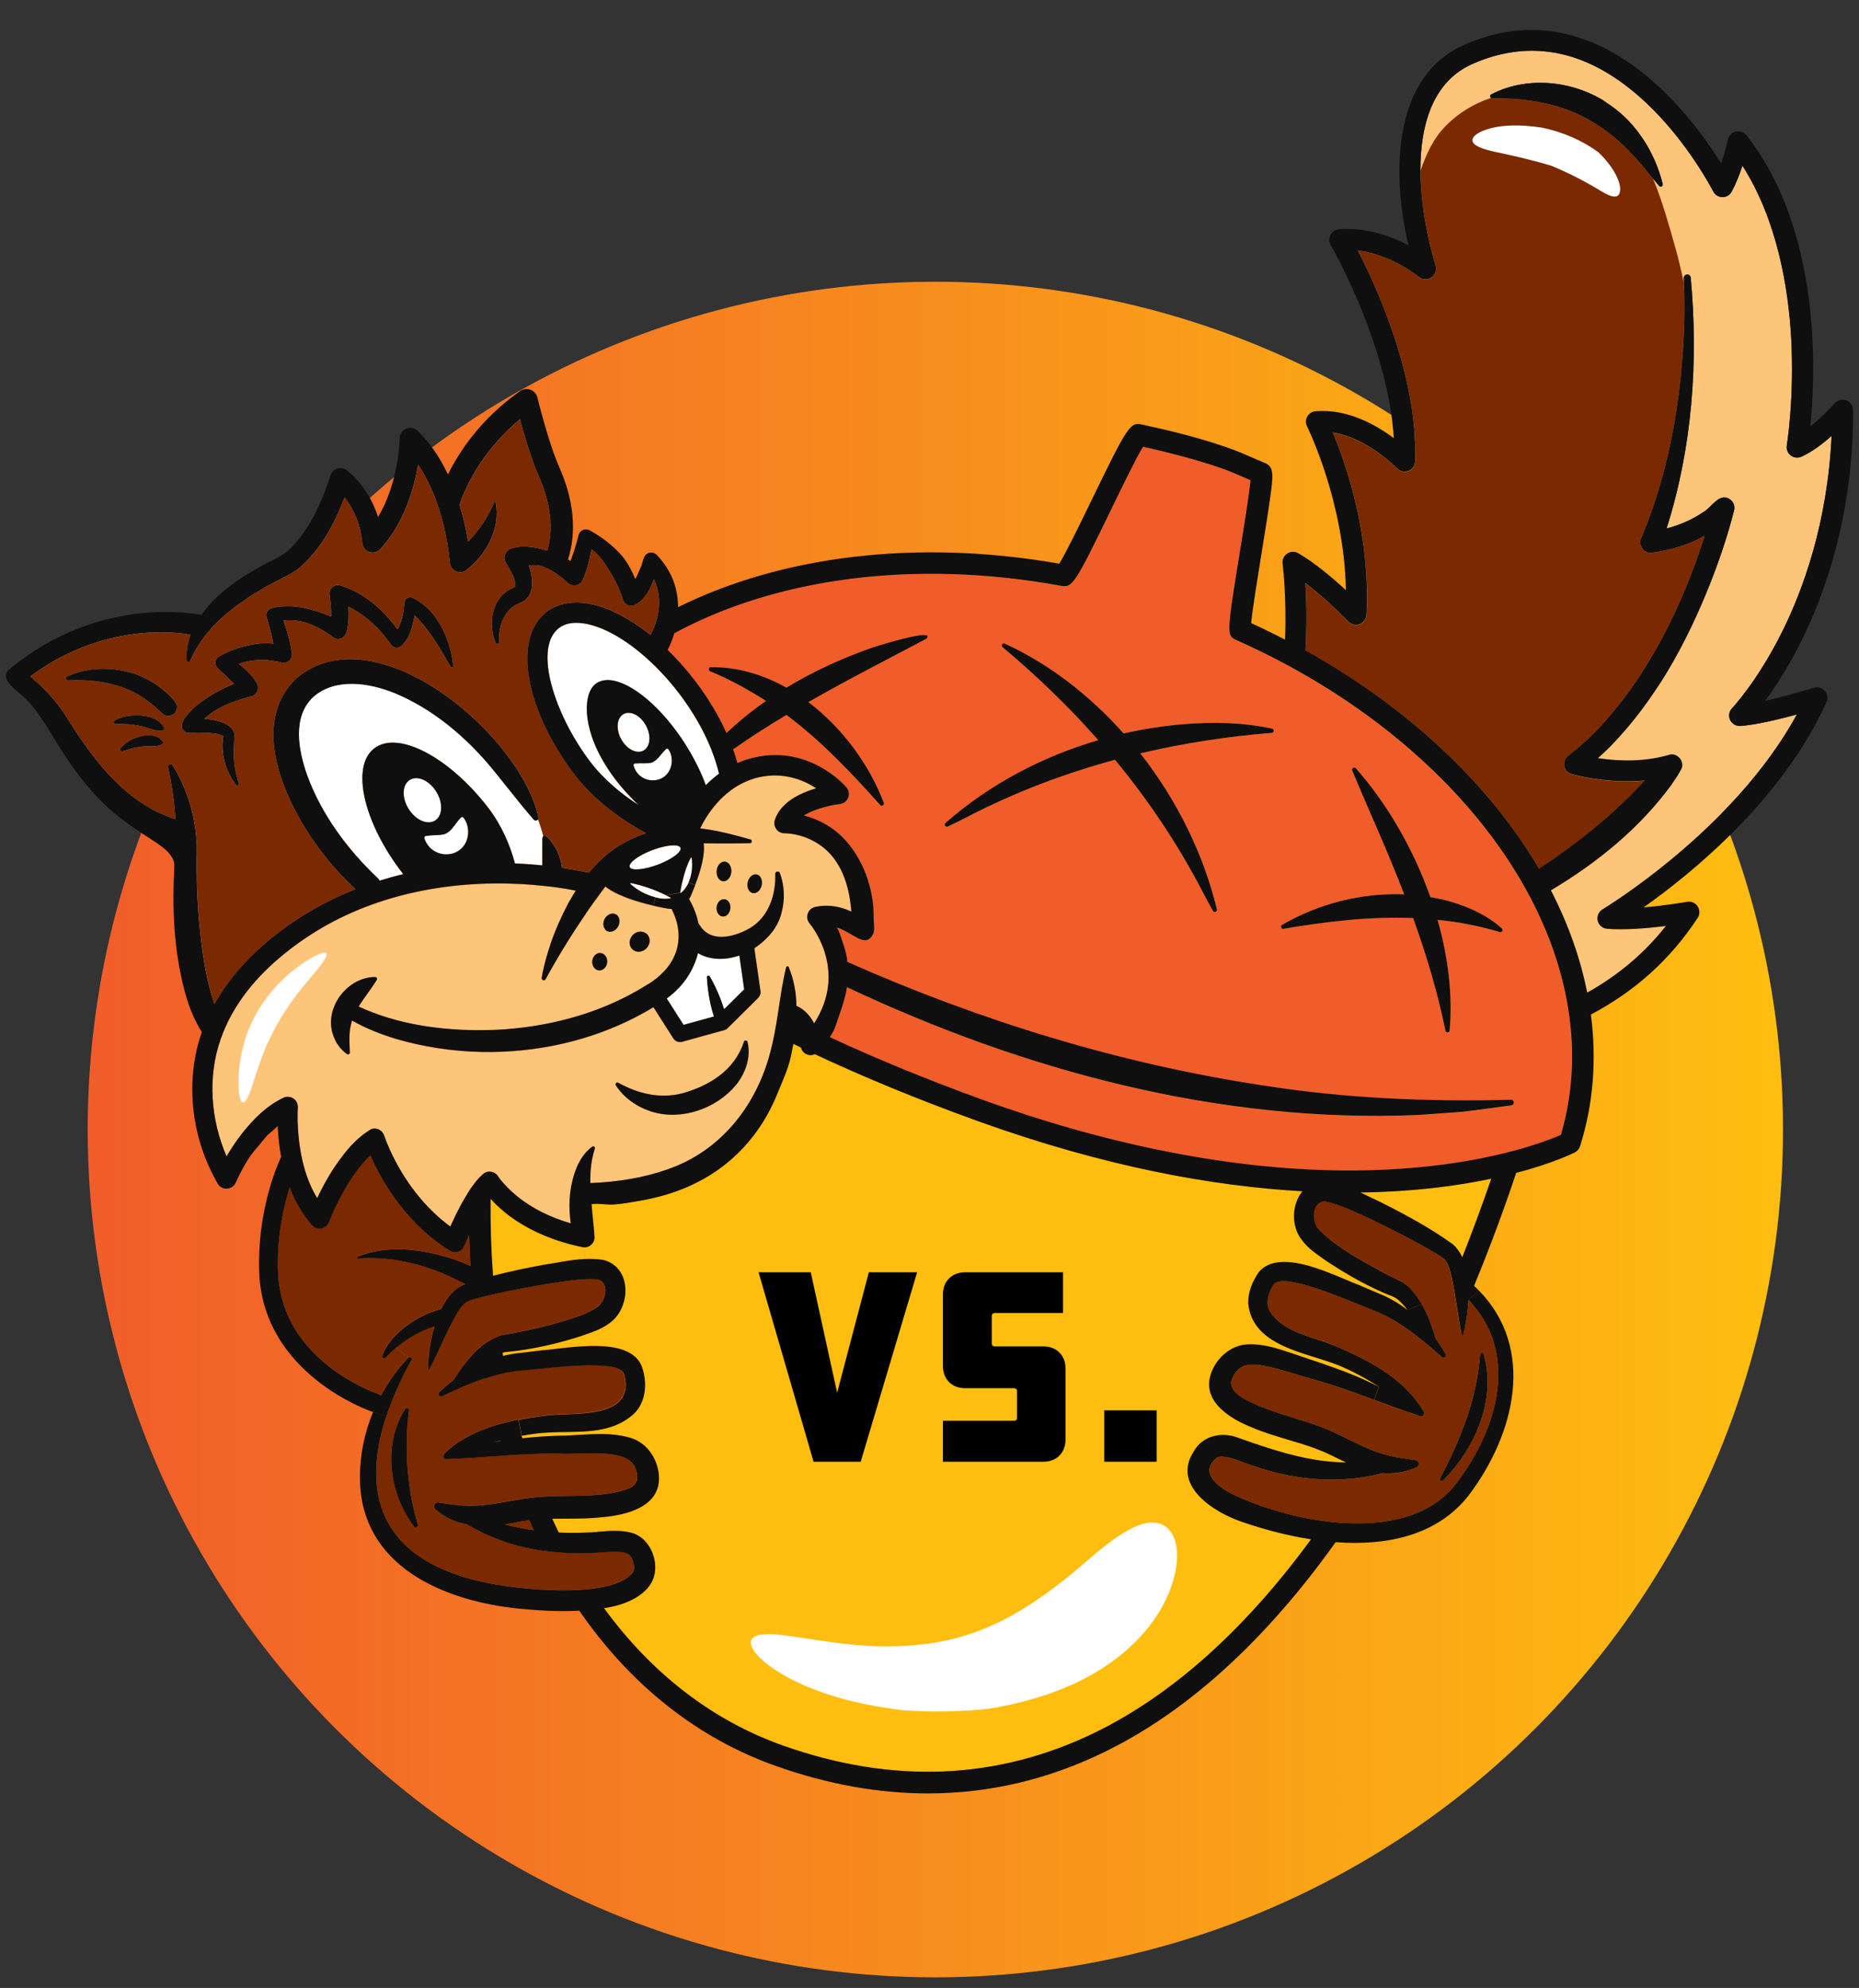
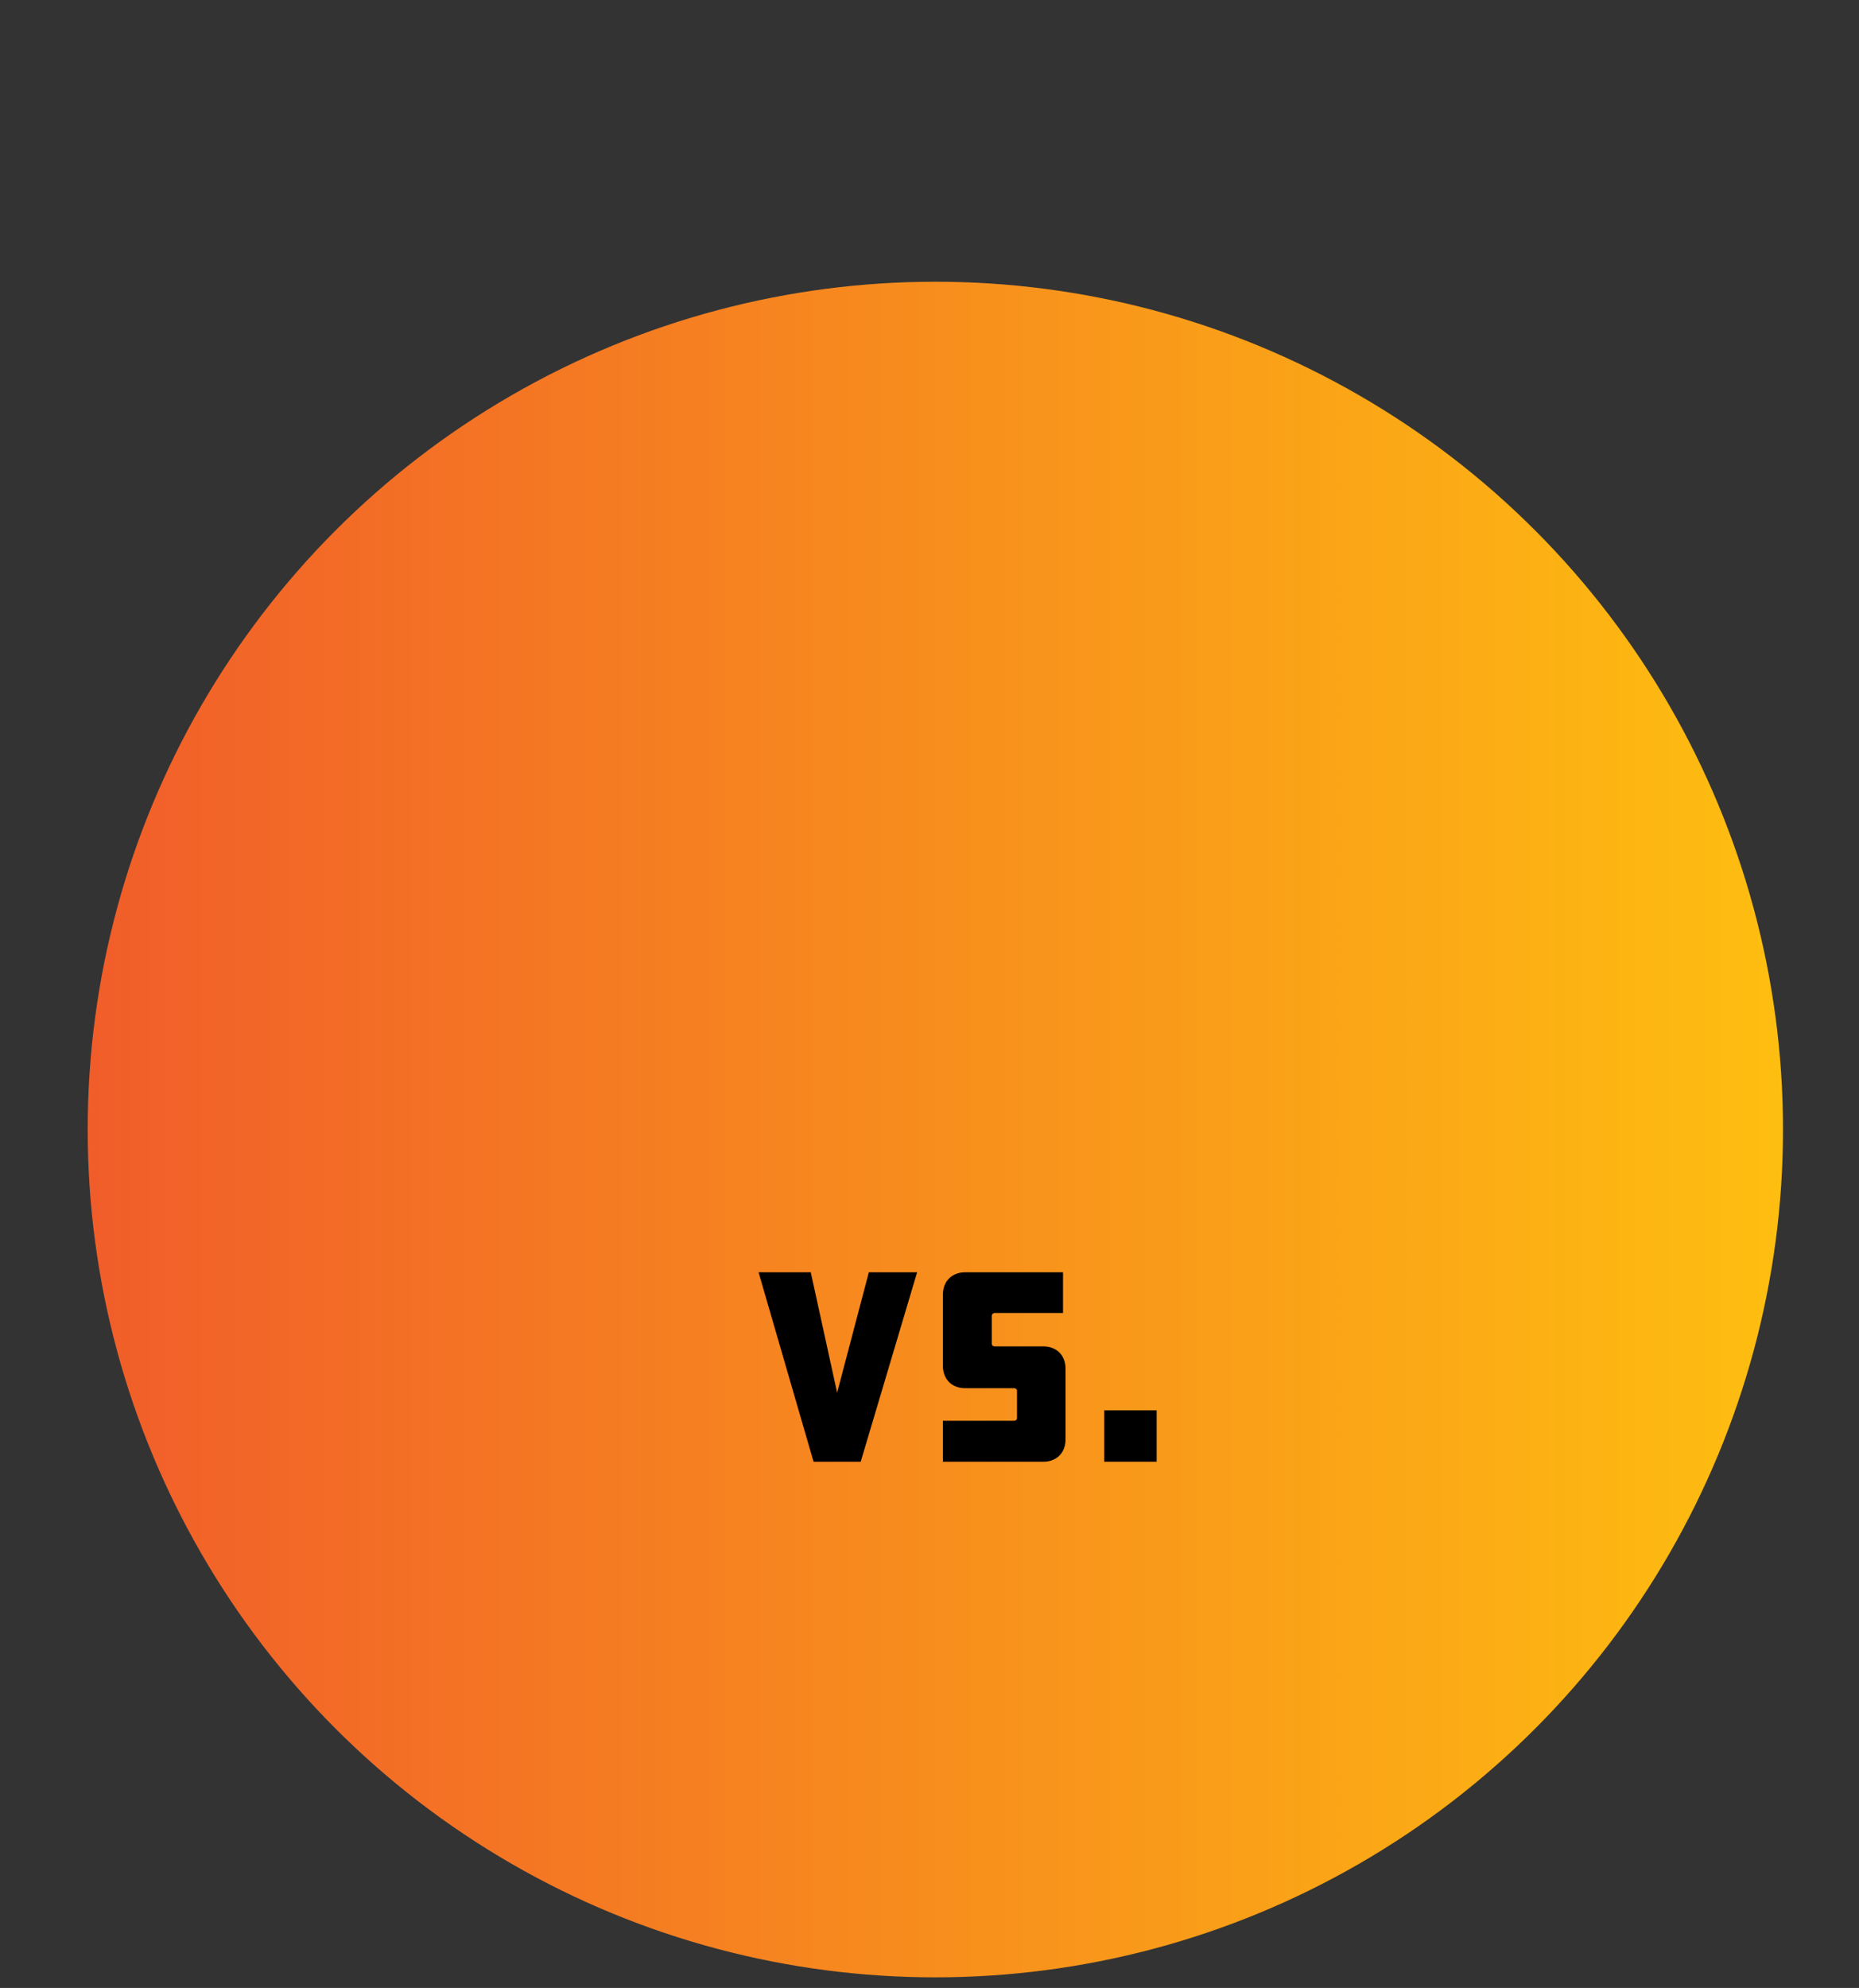
<svg xmlns="http://www.w3.org/2000/svg" width="159" height="170" viewBox="0 0 159 170" fill="none">
  <rect x="0" y="0" width="159" height="170" fill="#333333" stroke="none" />
  <circle cx="80" cy="96.592" r="72.5" fill="url(#paint0_linear_2744_3492)" />
  <g clip-path="url(#clip0_2744_3492)">
    <g clip-path="url(#clip1_2744_3492)">
      <path d="M156.656 37.276C156.303 44.743 154.209 50.445 152.43 54.021C150.311 58.281 148.164 60.541 148.146 60.566C147.886 60.834 147.821 61.227 147.974 61.567C148.13 61.901 148.483 62.11 148.851 62.085C150.171 61.998 152.187 61.505 153.685 61.099C148.32 70.973 137.185 77.692 137.064 77.767C136.73 77.967 136.564 78.357 136.646 78.734C136.733 79.115 137.058 79.393 137.441 79.43C138.961 79.561 140.971 79.384 142.481 79.193C140.637 81.525 138.418 83.4 135.753 84.889C135.173 81.965 134.14 79.031 132.648 76.144C136.627 73.773 140.269 70.817 142.999 67.063C143.268 66.673 143.524 66.289 143.773 65.83C144.173 65.162 143.449 64.289 142.712 64.566C140.781 65.122 138.687 65.147 136.674 64.835C137.036 64.516 137.388 64.186 137.725 63.849C141.579 59.901 144.254 54.976 146.273 49.893C147.069 47.858 147.765 45.814 148.317 43.654C148.392 43.358 148.314 43.03 148.077 42.796C147.094 41.938 146.423 43.426 145.608 43.845C144.7 44.459 143.63 44.909 142.541 45.199C144.738 38.299 145.274 30.937 144.607 23.75C144.588 23.594 144.454 23.476 144.291 23.485C144.126 23.488 143.995 23.641 144.014 23.809C144.204 27.592 143.948 31.427 143.38 35.172C142.8 38.911 141.832 42.606 140.353 46.079C140.116 46.672 140.646 47.359 141.283 47.265C142.896 47.056 144.41 46.594 145.811 45.814C143.861 51.949 140.918 57.932 136.452 62.582C135.716 63.324 134.932 64.014 134.112 64.654C133.54 65.072 133.731 66.049 134.43 66.211C135.9 66.595 137.304 66.776 138.799 66.823C139.423 66.841 140.044 66.813 140.665 66.757C138.412 69.232 135.8 71.41 133.066 73.323C132.604 73.651 132.121 73.972 131.631 74.291C131.328 73.782 131.016 73.27 130.685 72.761C126.316 66.039 119.672 60.085 111.658 55.632C111.792 53.251 111.733 51.235 111.648 49.871C113.493 51.278 115.309 53.141 115.331 53.166C115.581 53.422 115.955 53.503 116.289 53.385C116.623 53.26 116.851 52.945 116.869 52.592C117.235 45.698 115.091 39.613 113.995 37.001C116.957 37.46 119.453 40.037 119.482 40.062C119.731 40.328 120.115 40.409 120.449 40.284C120.786 40.153 121.02 39.834 121.029 39.472C121.279 32.257 117.715 24.515 116.114 21.419C119.029 21.765 121.313 23.647 121.341 23.666C121.644 23.925 122.084 23.95 122.412 23.732C122.746 23.51 122.892 23.101 122.777 22.72C122.3 21.163 121.229 17.112 121.541 13.065C121.844 9.167 123.339 6.605 125.985 5.453C131.069 3.234 136.043 4.352 140.762 8.768C144.391 12.169 146.498 16.326 146.523 16.366C146.673 16.669 146.978 16.857 147.309 16.863C147.652 16.872 147.952 16.688 148.111 16.395C148.486 15.696 148.798 14.887 149.029 14.176C152.021 18.866 152.955 24.658 153.195 28.884C153.482 34.033 152.83 38.053 152.824 38.096C152.767 38.421 152.898 38.748 153.161 38.955C153.42 39.154 153.772 39.201 154.075 39.061C154.974 38.661 155.901 37.95 156.653 37.282L156.656 37.276ZM141.898 15.886C142.004 16.042 142.263 15.923 142.213 15.736C141.551 13.087 140.016 10.578 137.747 9.014C137.582 8.902 137.157 8.602 136.995 8.499C134.158 6.845 130.467 6.542 127.539 8.072C127.368 8.156 127.461 8.427 127.645 8.399C129.128 8.39 130.56 8.493 131.918 8.78C135.007 9.37 137.691 11.052 139.766 13.367C140.54 14.163 141.143 15.031 141.898 15.883V15.886Z" fill="#FDC57A" />
      <path d="M134.433 66.208C133.734 66.046 133.543 65.069 134.115 64.651C134.935 64.011 135.719 63.321 136.455 62.578C140.921 57.925 143.864 51.943 145.814 45.811C144.416 46.588 142.899 47.053 141.286 47.262C140.646 47.355 140.119 46.669 140.356 46.076C141.835 42.599 142.803 38.908 143.383 35.169C143.929 31.583 144.182 27.913 144.035 24.29C143.639 22.265 143.046 20.267 142.459 18.323C142.15 17.297 141.798 16.267 141.373 15.268C140.843 14.622 140.356 13.976 139.769 13.374C137.694 11.058 135.01 9.376 131.921 8.786C130.563 8.499 129.131 8.396 127.648 8.406C127.602 8.412 127.564 8.399 127.53 8.377C126.094 8.846 124.762 9.635 123.632 10.79C122.583 11.86 121.969 13.208 121.494 14.619C121.504 18.114 122.371 21.366 122.786 22.724C122.902 23.104 122.755 23.51 122.421 23.735C122.093 23.953 121.653 23.928 121.351 23.669C121.323 23.65 119.038 21.768 116.123 21.422C117.728 24.518 121.291 32.261 121.039 39.476C121.029 39.838 120.798 40.156 120.458 40.287C120.124 40.412 119.74 40.328 119.491 40.065C119.463 40.037 116.966 37.463 114.005 37.004C115.097 39.616 117.244 45.702 116.879 52.595C116.86 52.948 116.632 53.263 116.298 53.388C115.964 53.51 115.59 53.425 115.34 53.169C115.318 53.148 113.502 51.285 111.658 49.874C111.742 51.238 111.801 53.251 111.667 55.635C119.678 60.088 126.322 66.043 130.694 72.765C131.022 73.273 131.337 73.785 131.64 74.294C132.13 73.975 132.613 73.654 133.075 73.326C135.809 71.413 138.421 69.235 140.674 66.76C140.053 66.816 139.432 66.844 138.808 66.826C137.31 66.779 135.909 66.598 134.439 66.214L134.433 66.208Z" fill="#7B2900" />
      <path d="M125.277 113.543C125.43 112.844 125.555 112.014 125.595 111.153C125.726 111.287 125.845 111.421 125.96 111.562C129.995 116.243 127.855 122.637 124.444 127.006C123.124 128.676 121.201 129.606 119.032 130.015C117.865 130.236 116.623 130.308 115.368 130.261C114.663 130.233 113.955 130.174 113.25 130.077C111.929 129.902 110.622 129.618 109.389 129.262C107.848 128.822 106.418 128.27 105.239 127.683C103.996 127.006 102.63 125.87 104.046 124.691C104.168 124.613 104.293 124.575 104.493 124.569C105.345 124.597 106.097 124.996 107.005 125.293C107.504 125.474 108.016 125.636 108.528 125.773C110.831 126.416 113.262 126.682 115.64 126.451C116.455 126.373 117.266 126.232 118.065 126.029C118.13 126.017 118.196 126.001 118.258 125.983C118.383 125.992 118.505 126.001 118.63 126.001C119.516 126.004 120.38 125.839 121.161 125.486C121.257 125.446 121.332 125.352 121.351 125.237C121.373 125.056 121.248 124.89 121.067 124.865C120.321 124.759 119.622 124.675 118.957 124.519C118.907 124.506 118.854 124.497 118.804 124.482C118.23 124.347 117.687 124.157 117.16 123.938C115.571 123.286 114.13 122.372 112.313 121.779C111.043 121.361 109.801 121.002 108.615 120.584C108.35 120.487 108.088 120.393 107.829 120.29C106.924 119.882 105.226 119.261 105.304 118.187C105.42 117.706 105.763 117.145 106.194 116.914C106.605 116.673 107.264 116.655 107.972 116.773C108.412 116.848 108.862 116.957 109.32 117.079C110.353 117.357 111.424 117.722 112.513 118.009C114.204 118.487 115.868 119.092 117.528 119.71C118.08 119.913 118.63 120.119 119.182 120.318C119.766 120.531 120.355 120.737 120.942 120.93C121.126 120.996 121.313 121.061 121.498 121.12C121.672 121.18 121.803 121.008 121.775 120.865C121.788 120.815 121.788 120.758 121.763 120.712C121.641 120.499 121.513 120.3 121.373 120.103C120.992 119.551 120.552 119.051 120.075 118.596C118.414 117.026 116.261 115.968 114.17 115.079C113.003 114.592 111.62 114.277 110.453 113.699C109.711 113.328 109.058 112.851 108.609 112.151C108.181 111.434 108.506 110.457 108.974 109.773C109.573 109.318 110.581 109.642 111.415 109.82C111.702 109.898 111.995 109.986 112.282 110.076C113.418 110.432 114.557 110.888 115.696 111.34L117.84 112.201C119.332 112.841 120.643 113.79 121.903 114.832C122.375 115.222 122.843 115.625 123.308 116.034C123.326 116.052 123.345 116.062 123.364 116.071C123.526 116.158 123.738 115.968 123.638 115.787C123.617 115.74 123.589 115.703 123.56 115.656C123.323 115.244 123.061 114.845 122.777 114.455C122.684 114.149 122.593 113.846 122.49 113.55C122.253 112.844 121.975 112.17 121.604 111.53C121.31 111.034 120.97 110.557 120.543 110.107C120.237 109.78 119.759 109.518 119.341 109.34L118.302 108.815C117.166 108.176 115.949 107.536 114.832 106.787C114.058 106.269 113.324 105.698 112.71 105.036C112.154 104.331 112.195 102.774 113.271 102.721C114.635 102.98 116.099 103.741 117.4 104.328C117.594 104.421 117.784 104.518 117.981 104.612C119.557 105.386 121.126 106.181 122.627 107.071C122.836 107.205 123.258 107.452 123.442 107.605C123.882 107.979 124.057 108.84 124.197 109.452C124.206 109.489 124.21 109.527 124.219 109.567C124.447 110.657 124.59 111.793 124.784 112.953C124.849 113.337 124.918 113.727 124.996 114.121C125.008 114.18 125.102 114.186 125.121 114.124C125.171 113.943 125.218 113.743 125.264 113.54L125.277 113.543ZM123.158 126.435C123.07 126.588 123.289 126.75 123.408 126.619C126.154 123.889 128.023 119.66 126.896 115.796C126.847 115.625 126.581 115.675 126.591 115.853C126.313 119.619 124.918 123.127 123.158 126.435Z" fill="#7B2900" />
      <path d="M127.545 100.798C126.753 103.101 125.923 105.339 125.068 107.508C124.855 107.052 124.578 106.659 124.209 106.363C122.299 104.996 120.23 103.878 118.139 102.824C117.528 102.546 116.947 102.249 116.364 101.975C120.929 101.915 124.668 101.41 127.545 100.798Z" fill="#FEBE10" />
      <path d="M72.537 68.227C72.652 67.93 72.602 67.593 72.393 67.347C72.268 67.197 69.266 63.724 64.529 64.778C64.001 64.894 63.514 65.062 63.065 65.259C62.959 64.875 62.834 64.485 62.694 64.092C64.176 63.05 65.702 62.076 67.253 61.146C70.227 63.362 72.789 66.077 75.273 68.848C75.398 69.001 75.657 68.845 75.582 68.664C74.359 65.434 72.053 62.26 69.129 60.051C72.433 58.159 75.832 56.421 79.224 54.63C80.12 53.647 75.039 55.245 74.677 55.363C72.124 56.249 69.6 57.398 67.253 58.815C65.262 57.698 63.065 57.036 60.781 57.064C60.578 57.067 60.55 57.373 60.74 57.42C62.21 58.022 63.586 58.765 64.891 59.561C65.1 59.685 65.299 59.826 65.502 59.954C64.31 60.784 63.177 61.695 62.129 62.694C61.461 61.205 60.559 59.701 59.47 58.266C58.724 57.289 57.928 56.39 57.098 55.588C57.329 55.132 57.519 54.658 57.663 54.165C66.339 49.471 78.129 47.799 90.765 50.111C91.71 50.283 91.951 49.921 94.999 43.639C95.939 41.697 97.181 39.135 97.755 38.218C99.868 38.68 101.647 39.148 103.329 39.678C104.771 40.134 105.304 40.365 106.275 40.786C106.478 40.874 106.696 40.97 106.943 41.08C106.846 42.188 106.4 44.949 106.056 47.053C104.892 54.224 104.883 54.368 105.732 54.745C115.731 59.189 124.038 65.949 129.128 73.779C134.118 81.471 135.663 89.719 133.488 97.059C132.296 97.578 128.058 99.228 121.08 99.853C107.199 101.098 93.352 97.415 84.177 94.107C79.19 92.303 74.811 90.487 70.967 88.699C71.166 88.403 71.338 88.097 71.444 87.781C71.753 86.852 72.115 85.937 72.331 84.973C72.371 84.789 72.399 84.608 72.427 84.427C87.644 91.595 104.34 96.067 121.223 95.362C122.063 95.302 124.456 95.143 125.249 95.068C126.157 94.966 128.288 94.669 129.247 94.544C129.368 94.532 129.459 94.422 129.456 94.298C129.456 94.157 129.334 94.051 129.2 94.06C122.081 94.245 115.003 93.939 108.019 92.837C95.749 90.98 83.809 87.304 72.452 82.273C72.443 82.189 72.44 82.111 72.43 82.027C72.352 81.518 72.212 81.022 72.037 80.538C71.972 80.354 71.694 79.371 71.504 79.321C72.199 79.515 72.783 79.961 73.416 80.279C73.619 80.382 73.853 80.454 74.075 80.413C74.403 80.348 74.637 80.033 74.715 79.705C74.808 79.296 74.693 78.872 74.702 78.46C74.743 76.026 73.775 73.326 72.028 71.597C70.939 70.514 69.706 69.999 68.742 69.753C69.706 69.144 71.191 68.845 71.819 68.776C72.134 68.739 72.409 68.53 72.527 68.233L72.537 68.227ZM128.254 79.699C128.438 79.783 128.601 79.527 128.448 79.396C127.193 78.251 125.636 77.561 124.035 77.09C123.473 76.934 122.905 76.812 122.334 76.709C120.883 72.59 118.627 68.711 115.952 65.69C115.818 65.54 115.562 65.718 115.649 65.893C116.423 67.749 117.219 69.566 118.003 71.379C118.736 73.073 119.435 74.771 120.093 76.475C116.461 76.325 112.778 77.271 109.645 79.087C109.464 79.181 109.577 79.468 109.767 79.424C113.449 78.794 117.163 78.36 120.855 78.504C121.985 81.64 122.949 84.829 123.62 88.137C123.651 88.34 123.966 88.321 123.982 88.118C124.25 85.051 123.848 81.811 122.949 78.653C124.728 78.834 126.494 79.162 128.251 79.696L128.254 79.699ZM108.771 62.672C108.984 62.672 109.009 62.354 108.809 62.31C106.35 61.776 103.828 61.73 101.335 61.92C99.578 62.06 97.833 62.332 96.107 62.722C93.221 59.48 89.76 56.786 85.937 55.036C85.743 54.942 85.591 55.235 85.762 55.351C87.644 56.917 89.426 58.571 91.127 60.282C92.094 61.255 93.027 62.263 93.935 63.293C89.136 64.697 84.614 67.088 80.869 70.377C80.707 70.508 80.888 70.77 81.062 70.68C81.627 70.415 82.183 70.143 82.732 69.859C86.758 67.768 91.002 66.152 95.368 64.972C98.251 68.461 100.779 72.243 102.864 76.263C103.148 76.809 103.438 77.355 103.75 77.898C103.847 78.079 104.134 77.957 104.084 77.764C102.954 73.052 100.654 68.405 97.534 64.423C101.222 63.552 104.986 62.972 108.774 62.672H108.771Z" fill="#F15D2A" />
      <path d="M61.892 73.682C61.539 73.732 61.27 74.153 61.289 74.618C61.311 75.077 61.605 75.402 61.948 75.361C62.291 75.314 62.562 74.912 62.556 74.447C62.544 73.979 62.247 73.635 61.895 73.682H61.892ZM64.538 76.378C64.875 76.338 65.162 75.948 65.171 75.508C65.184 75.052 64.912 74.724 64.56 74.771C64.213 74.818 63.929 75.221 63.926 75.67C63.926 76.11 64.195 76.422 64.538 76.378ZM66.304 74.752C66.354 76.207 65.933 77.705 64.959 78.71C64.65 79.034 64.282 79.309 63.851 79.515C63.702 79.593 63.546 79.665 63.383 79.733C62.141 80.251 60.618 80.395 59.838 79.103C59.819 79.081 59.77 79 59.735 78.95C59.613 78.36 59.407 77.773 59.105 77.19C59.058 77.106 59.02 77.024 58.974 76.94C58.961 76.918 58.946 76.903 58.933 76.884C58.983 76.8 59.036 76.719 59.077 76.625C59.198 76.35 59.314 76.063 59.423 75.776C59.432 75.748 59.445 75.72 59.454 75.692C59.95 74.422 60.316 73.083 60.181 72.125C60.983 72.134 61.951 72.144 62.675 72.134C63.165 72.134 63.658 72.131 64.148 72.115C64.329 72.115 64.36 71.847 64.195 71.8C62.772 71.398 61.349 71.014 59.885 70.852C60.372 69.841 61.692 67.618 64.11 66.72C64.366 66.623 64.625 66.539 64.903 66.479C67.038 66.002 68.739 66.72 69.809 67.419C69.104 67.628 68.317 67.937 67.646 68.402C67.025 68.839 66.507 69.397 66.27 70.131C66.186 70.387 66.229 70.664 66.382 70.886C66.385 70.898 66.392 70.908 66.401 70.923C66.573 71.151 66.841 71.276 67.125 71.267C67.128 71.267 67.203 71.267 67.337 71.276C67.44 71.279 67.578 71.295 67.74 71.323C68.311 71.407 69.191 71.632 70.055 72.219C70.321 72.393 70.58 72.602 70.829 72.849C71.984 74.007 72.652 75.723 72.811 77.961C72.009 77.586 70.936 77.302 69.725 77.567C69.422 77.633 69.182 77.851 69.085 78.138C68.988 78.432 69.047 78.75 69.247 78.981C69.316 79.065 70.071 79.983 70.527 81.406C70.736 82.067 70.879 82.832 70.864 83.681C70.861 83.893 70.851 84.109 70.823 84.33C70.708 85.326 70.355 86.402 69.631 87.523C69.491 87.257 69.322 86.995 69.113 86.758C68.848 86.455 68.523 86.196 68.121 86.031C68.099 84.904 67.908 83.793 67.462 82.717C67.421 82.611 67.253 82.629 67.234 82.745C66.925 84.024 66.747 85.288 66.557 86.546C66.46 87.189 66.354 87.835 66.229 88.478C66.133 88.964 66.027 89.454 65.895 89.941C64.71 94.566 61.611 98.48 57.045 100.024C54.979 100.758 52.751 101.088 50.488 101.182C50.485 100.817 50.492 100.449 50.517 100.084C50.566 99.472 50.669 98.867 50.879 98.23C50.919 98.099 50.766 97.983 50.657 98.064C50.073 98.486 49.643 99.113 49.356 99.768C48.766 101.176 48.6 102.702 48.766 104.203C48.778 104.343 48.794 104.487 48.816 104.624C47.134 104.137 45.526 103.373 44.191 102.274C43.657 101.834 43.167 101.347 42.736 100.801C42.677 100.717 42.633 100.648 42.602 100.598C42.459 100.377 42.231 100.243 41.991 100.208C41.797 100.18 41.591 100.218 41.41 100.33C40.858 100.792 40.452 101.335 40.084 101.909C39.843 102.293 39.622 102.693 39.394 103.092C39.076 103.691 38.786 104.287 38.514 104.896C36.252 103.232 34.516 100.898 33.352 98.348C33.162 97.936 32.981 97.496 32.853 97.106C32.703 96.657 32.213 96.41 31.761 96.563C31.52 96.698 31.299 96.857 31.081 97.019C30.023 97.821 29.217 98.913 28.49 99.993C27.975 100.804 27.532 101.619 27.127 102.468C25.953 100.536 25.532 98.158 25.457 95.917C25.448 95.515 25.454 95.087 25.476 94.725C25.507 94.245 25.148 93.83 24.671 93.805C24.518 93.792 24.374 93.823 24.243 93.883C23.525 94.22 22.898 94.669 22.342 95.162C21.141 96.254 20.183 97.521 19.378 98.898C18.02 95.761 17.736 92.113 18.869 88.883C19.88 85.95 21.918 83.512 24.334 81.562C25.058 80.972 25.816 80.426 26.596 79.927C31.873 76.531 38.311 75.28 44.559 75.608C45.193 75.639 45.829 75.695 46.459 75.764C46.728 75.792 46.996 75.814 47.261 75.848L47.652 75.904C48.179 75.979 48.716 76.066 49.246 76.169C49.081 76.428 48.928 76.697 48.775 76.962C48.728 77.046 48.678 77.124 48.632 77.202C48.039 78.32 47.505 79.499 47.099 80.698C46.775 81.656 46.497 82.629 46.332 83.634C46.3 83.828 46.581 83.921 46.666 83.746C47.723 81.818 48.872 79.945 50.114 78.138C50.476 77.614 50.847 77.096 51.225 76.588C51.409 76.338 51.59 76.082 51.78 75.832C52.773 76.619 54.542 77.152 55.887 77.464C56.334 77.567 56.727 77.645 57.033 77.702C57.167 77.724 57.307 77.733 57.435 77.733C57.454 77.77 57.466 77.811 57.491 77.848C58.115 79.122 58.187 80.37 57.794 81.472C57.585 82.052 57.248 82.592 56.792 83.076C56.38 83.522 55.878 83.918 55.285 84.258C51.718 86.493 47.552 87.688 43.364 88.016C43.239 88.025 43.117 88.044 42.992 88.047C42.487 88.075 41.972 88.094 41.463 88.103C37.784 88.15 34.011 87.632 30.675 86.087C31.13 85.335 31.708 84.636 32.216 83.825C32.301 83.722 32.22 83.556 32.085 83.559C29.76 83.562 27.785 86.065 28.431 88.34C28.643 89.092 29.074 89.72 29.664 90.144C29.739 90.2 29.835 90.181 29.892 90.107C29.913 90.075 29.923 90.038 29.92 90.001C29.882 89.301 29.854 88.702 29.916 88.175C29.954 87.856 30.023 87.563 30.11 87.279C31.321 87.975 32.613 88.474 33.923 88.868C36.267 89.548 38.701 89.91 41.148 89.966C41.772 89.979 42.399 89.969 43.03 89.944C47.542 89.751 52.011 88.493 55.887 86.143L57.588 88.811C57.75 89.061 58.056 89.177 58.343 89.099L61.935 88.106C62.029 88.084 62.11 88.041 62.185 87.981C62.197 87.969 62.216 87.953 62.235 87.934L63.265 86.914L64.653 85.535L64.847 85.341C65 85.191 65.075 84.976 65.04 84.761L64.516 81.097C64.71 80.972 64.897 80.832 65.072 80.688C65.543 80.307 65.958 79.867 66.273 79.377C66.538 78.966 66.735 78.519 66.844 78.057C67.153 76.9 67.085 75.732 66.701 74.665C66.616 74.437 66.273 74.522 66.301 74.762L66.304 74.752ZM62.931 92.803C63.78 91.77 64.251 90.375 63.936 89.095C63.889 88.924 63.649 88.939 63.617 89.108C62.831 91.526 60.656 92.856 58.343 93.496C56.477 93.967 54.614 93.555 52.885 92.588C52.745 92.5 52.579 92.684 52.673 92.815C53.369 93.879 54.467 94.653 55.731 95.059C58.275 95.846 61.239 94.819 62.931 92.803ZM61.907 78.376C62.232 78.335 62.481 77.976 62.472 77.57C62.472 77.514 62.463 77.464 62.453 77.415C62.388 77.087 62.138 76.862 61.851 76.9C61.773 76.909 61.701 76.937 61.633 76.978C61.414 77.118 61.27 77.408 61.286 77.724C61.308 78.126 61.583 78.413 61.907 78.376ZM55.335 81.047C55.669 80.648 55.631 80.092 55.251 79.814C54.886 79.546 54.346 79.652 54.046 80.036C53.753 80.417 53.787 80.935 54.121 81.212C54.467 81.5 55.01 81.431 55.335 81.047ZM52.807 79.331C53.075 78.956 53.047 78.46 52.748 78.232C52.451 78.014 52.011 78.138 51.765 78.501C51.553 78.819 51.556 79.215 51.752 79.459C51.774 79.49 51.79 79.527 51.821 79.552C51.871 79.599 51.927 79.627 51.986 79.646C52.255 79.743 52.589 79.627 52.807 79.331ZM51.765 82.726C52.011 82.408 51.986 81.921 51.709 81.656C51.434 81.397 51.038 81.456 50.804 81.771C50.582 82.086 50.604 82.539 50.853 82.804C51.109 83.072 51.515 83.044 51.762 82.726H51.765Z" fill="#FDC57A" />
      <path d="M62.022 86.218L61.938 86.302C61.919 86.246 61.898 86.196 61.879 86.14C61.794 85.875 61.704 85.616 61.601 85.357C61.345 84.723 61.067 84.093 60.702 83.494C60.637 83.381 60.456 83.438 60.462 83.562C60.493 84.202 60.574 84.836 60.69 85.457C60.786 85.953 60.902 86.443 61.061 86.927L58.468 87.641L57.032 85.388C57.556 85.004 58.018 84.564 58.408 84.087C58.817 83.587 59.142 83.038 59.382 82.464C59.513 82.155 59.622 81.84 59.7 81.509C60.749 82.121 62.041 82.121 63.239 81.709L63.651 84.605L63.411 84.842L62.025 86.218H62.022Z" fill="white" />
      <path d="M61.22 65.165C61.326 65.503 61.423 65.837 61.498 66.167C61.077 66.476 60.705 66.807 60.368 67.15C60.247 66.823 60.112 66.479 59.96 66.139C59.857 65.911 59.747 65.68 59.632 65.45C59.257 64.688 58.811 63.917 58.293 63.153C56.162 60.016 53.55 58.066 51.852 58.163C51.48 58.184 51.153 58.303 50.884 58.534C50.61 58.765 50.404 59.149 50.285 59.661C49.858 61.561 50.747 65.165 54.614 68.848C53.209 67.94 51.671 66.707 50.476 65.138C49.692 64.105 48.987 62.959 48.41 61.801C48.091 61.162 47.817 60.519 47.586 59.888C46.603 57.211 46.465 54.736 47.814 53.706C48.313 53.322 49.006 53.188 49.852 53.304C50.894 53.444 52.07 53.947 53.275 54.72C53.793 55.057 54.317 55.448 54.835 55.878C55.971 56.833 57.089 57.997 58.093 59.317C59.267 60.859 60.187 62.479 60.818 64.042C60.971 64.423 61.105 64.797 61.22 65.169V65.165Z" fill="white" />
      <path d="M58.33 75.548C58.358 75.433 58.386 75.32 58.415 75.205C58.571 74.571 58.767 73.95 59.086 73.361C59.104 73.329 59.16 73.339 59.164 73.373C59.26 74.031 59.192 74.824 58.898 75.476C58.742 75.829 58.518 76.138 58.221 76.366C58.202 76.363 58.19 76.347 58.19 76.328V76.319C58.227 76.041 58.268 75.795 58.33 75.545V75.548Z" fill="white" />
      <path d="M55.235 62.017C55.715 62.875 55.634 63.839 55.054 64.17C54.473 64.504 53.618 64.083 53.141 63.224C52.66 62.366 52.741 61.399 53.322 61.065C53.896 60.731 54.757 61.158 55.235 62.014V62.017Z" fill="white" />
      <path d="M57.17 64.07C57.426 64.46 57.498 64.875 57.438 65.325C57.145 67.169 54.654 67.188 54.18 65.437C54.171 65.362 54.23 65.293 54.311 65.287C54.895 65.231 55.26 65.309 55.706 65.219C56.206 65.066 56.489 64.513 56.951 64.064C57.008 63.995 57.117 63.995 57.17 64.067V64.07Z" fill="white" />
      <path d="M54.72 74.331C54.28 74.378 53.955 74.328 53.868 74.166C53.818 74.069 53.859 73.944 53.962 73.81C54.118 73.601 54.43 73.37 54.842 73.139C55.138 72.977 55.475 72.821 55.856 72.68C57.029 72.243 58.053 72.175 58.196 72.49C58.346 72.805 57.588 73.41 56.449 73.876L56.227 73.96C55.672 74.163 55.144 74.294 54.72 74.334V74.331Z" fill="white" />
      <path d="M53.955 75.52C55.026 75.732 56.009 76.091 56.964 76.559C57.098 76.625 57.238 76.694 57.372 76.762C57.376 76.784 57.363 76.809 57.341 76.812C57.026 76.887 56.702 76.862 56.392 76.812C56.277 76.79 56.165 76.765 56.056 76.737C55.269 76.534 54.526 76.147 53.924 75.592C53.896 75.564 53.924 75.514 53.962 75.517L53.955 75.52Z" fill="white" />
      <path d="M45.267 130.011C45.392 130.295 45.523 130.576 45.651 130.854C44.808 130.732 43.978 130.57 43.154 130.355C43.635 130.289 44.109 130.202 44.568 130.108C44.805 130.068 45.036 130.04 45.267 130.011Z" fill="#7B2900" />
      <path d="M42.802 123.193C42.805 123.211 42.811 123.224 42.814 123.239C42.658 123.268 42.508 123.296 42.356 123.324C42.334 123.327 42.315 123.333 42.29 123.333C42.312 123.33 42.331 123.324 42.349 123.321C42.499 123.274 42.646 123.236 42.799 123.196L42.802 123.193Z" fill="#7B2900" />
      <path d="M36.429 71.488C37.1 71.385 37.528 71.457 38.033 71.326C38.682 71.061 38.857 70.505 39.403 69.931C39.462 69.847 39.587 69.844 39.65 69.928C39.968 70.358 40.077 70.836 40.034 71.354C39.796 73.489 36.935 73.648 36.289 71.669C36.276 71.582 36.339 71.498 36.429 71.488Z" fill="white" />
      <path d="M38.455 106.937C38.857 107.193 39.391 107.071 39.647 106.668C39.803 106.322 39.956 105.96 40.118 105.598C40.14 106.487 40.177 107.374 40.233 108.247C39.64 107.979 39.032 107.739 38.408 107.548C35.895 106.784 33.053 106.431 30.572 107.464C30.494 107.501 30.534 107.629 30.618 107.614C33.121 107.43 35.618 107.948 37.918 108.906C38.483 109.134 39.191 109.489 39.803 109.801C39.753 109.82 39.7 109.833 39.65 109.851C38.82 110.204 38.189 110.978 37.727 111.933C36.62 112.229 35.665 112.707 34.763 113.378C33.883 114.036 33.068 114.879 32.697 115.931C32.637 116.084 32.84 116.224 32.962 116.105C33.249 115.8 33.555 115.506 33.88 115.238L34.944 116.068C34.014 117.032 33.221 118.14 32.581 119.329C32.503 119.264 32.416 119.214 32.316 119.176C32.294 119.173 30.188 118.462 28.084 116.798C25.341 114.62 23.887 111.911 23.774 108.74C23.662 105.776 24.233 103.232 24.767 101.541C25.216 102.708 25.837 103.807 26.677 104.765C26.961 105.08 27.413 105.145 27.766 104.936C27.813 104.908 27.86 104.877 27.9 104.84C28.012 104.737 28.09 104.621 28.14 104.487C28.368 103.894 28.659 103.26 28.961 102.664C29.66 101.301 30.556 99.853 31.673 98.791C32.666 101.095 34.254 103.398 36.07 105.099C36.797 105.785 37.602 106.397 38.458 106.934L38.455 106.937Z" fill="#7B2900" />
      <path d="M37.303 67.681C37.906 68.636 37.874 69.747 37.225 70.165C36.576 70.583 35.562 70.146 34.959 69.188C34.357 68.233 34.395 67.122 35.044 66.704C35.687 66.286 36.704 66.723 37.306 67.681H37.303Z" fill="white" />
      <path d="M39.244 134.724C32.198 132.402 31.074 127.094 33.043 121.105C33.561 119.526 34.295 117.9 35.194 116.268C35.29 116.105 35.072 115.94 34.944 116.068L33.88 115.238C34.847 114.426 35.961 113.796 37.16 113.415C36.776 114.707 36.614 116.071 36.598 117.048C36.598 117.079 36.62 117.098 36.645 117.107C36.676 117.117 36.71 117.107 36.72 117.076C37.484 115.631 38.074 114.158 38.795 112.816C39.101 112.264 39.51 111.487 40.037 111.25C40.143 111.209 40.305 111.156 40.474 111.109C40.658 111.059 40.845 111.006 40.97 110.966C41.407 110.853 41.85 110.753 42.29 110.65C43.769 110.316 45.264 110.042 46.756 109.789C47.289 109.714 47.845 109.624 48.41 109.542C49.349 109.411 50.304 109.321 51.172 109.399C52.183 109.752 51.786 111.262 51.059 111.786C50.754 111.98 50.429 112.151 50.086 112.304C49.081 112.744 47.942 113.022 46.915 113.325C45.589 113.677 44.172 113.936 42.818 114.186C42.789 114.196 42.761 114.214 42.73 114.224C42.078 114.464 41.513 114.817 41.011 115.247C40.112 116.021 39.413 117.032 38.767 118.018C38.339 118.337 37.937 118.68 37.556 119.051C37.384 119.214 37.606 119.501 37.806 119.379C39.02 118.814 40.233 118.262 41.479 117.85C42.069 117.656 42.665 117.488 43.273 117.369C43.557 117.313 43.838 117.263 44.125 117.229C46.303 117.035 48.834 116.683 50.959 116.739C51.134 116.748 51.325 116.758 51.515 116.77C52.23 116.817 52.975 116.901 53.319 117.372C53.406 117.66 53.475 117.975 53.494 118.268C53.534 119.407 52.913 120.044 52.011 120.403C50.491 121.014 48.17 120.852 46.849 121.014C46.019 121.117 45.177 121.236 44.337 121.398C44.3 121.408 44.259 121.411 44.222 121.42C43.613 121.542 43.011 121.685 42.424 121.86C40.789 122.35 39.244 123.093 37.99 124.297C37.952 124.335 37.94 124.382 37.94 124.432C37.862 124.563 37.943 124.778 38.13 124.765C39.815 124.716 41.504 124.575 43.186 124.463C43.819 124.416 44.456 124.375 45.089 124.347C45.938 124.307 46.781 124.279 47.623 124.288C48.697 124.391 50.635 124.154 52.173 124.338C53.266 124.472 54.155 124.819 54.383 125.664C54.676 126.513 54.452 127.034 53.569 127.356C53.244 127.468 52.91 127.546 52.576 127.615C50.719 127.999 48.731 127.855 46.765 127.961C46.65 127.964 46.534 127.98 46.422 127.983C45.76 128.02 45.124 128.105 44.512 128.201C42.908 128.46 41.416 128.822 39.772 128.744C39.044 128.723 38.299 128.595 37.49 128.476C37.181 128.42 36.985 128.851 37.231 129.05C38.024 129.759 38.945 130.149 39.915 130.33C41.828 131.478 44.007 132.24 46.235 132.577C46.319 132.589 46.406 132.599 46.494 132.608C47.227 132.711 47.957 132.773 48.694 132.801C49.14 132.82 49.583 132.829 50.023 132.814C51.284 132.814 52.61 132.567 53.428 132.773C53.447 132.783 53.456 132.786 53.475 132.792C53.818 132.904 53.943 133.029 54.096 133.404C54.211 133.722 54.299 134.14 54.124 134.446C53.949 134.674 53.712 134.874 53.425 135.045C52.717 135.473 51.687 135.725 50.516 135.86C49.849 135.935 49.131 135.975 48.394 135.981C45.573 136.003 42.518 135.579 41.073 135.217C40.414 135.067 39.803 134.902 39.235 134.711L39.244 134.724ZM34.651 120.493C32.719 123.53 33.274 127.777 35.425 130.551C35.537 130.704 35.796 130.57 35.733 130.389C34.794 127.184 34.579 123.938 34.969 120.627C35.006 120.446 34.75 120.334 34.651 120.493Z" fill="#7B2900" />
      <path d="M13.897 63.39C13.23 62.55 11.863 62.909 11.076 63.349C10.792 63.511 10.549 63.73 10.334 63.964C10.277 64.033 10.284 64.136 10.352 64.195C10.393 64.232 10.449 64.242 10.502 64.226C11.289 63.961 12.097 63.749 12.93 63.814C13.102 63.817 14.132 63.795 13.897 63.387V63.39ZM14.022 62.216C13.457 61.177 11.919 61.09 10.886 61.243C10.511 61.302 10.152 61.436 9.825 61.605C9.747 61.645 9.713 61.745 9.756 61.823C9.784 61.879 9.84 61.911 9.9 61.911C10.905 61.879 11.888 61.967 12.827 62.313C13.011 62.363 14.184 62.725 14.022 62.216ZM24.832 53.038C26.162 53.029 27.435 53.688 28.474 54.474C28.79 54.72 29.242 54.667 29.489 54.352C29.716 54.006 29.748 53.531 29.791 53.169C29.823 52.729 29.82 52.299 29.791 51.871C31.252 52.57 32.506 53.772 33.424 55.086C33.589 55.388 33.998 55.485 34.273 55.267C35.097 54.561 35.24 53.584 35.474 52.626C36.744 53.862 37.662 55.457 38.536 57.005C38.583 57.117 38.773 57.064 38.754 56.946C38.583 55.242 37.952 53.569 36.825 52.255C36.414 51.799 35.905 51.422 35.346 51.128C35.097 50.988 34.781 51.088 34.647 51.337C34.526 51.656 34.591 52.027 34.497 52.377C34.41 52.832 34.267 53.391 34.008 53.822C33.149 52.595 32.066 51.559 30.774 50.782C30.259 50.479 29.704 50.239 29.13 50.058C28.749 49.936 28.343 50.152 28.222 50.529C28.184 50.651 28.181 50.766 28.203 50.882C28.278 51.472 28.353 52.108 28.334 52.726C27.732 52.452 27.098 52.255 26.443 52.077C25.41 51.803 24.302 51.731 23.247 51.99C23.216 51.999 23.191 52.018 23.163 52.027C22.941 52.121 22.801 52.324 22.788 52.555C22.788 52.611 22.785 52.67 22.798 52.726C22.885 53.02 22.979 53.316 23.057 53.613C23.178 54.071 23.297 54.558 23.394 55.036C22.695 54.958 21.989 55.017 21.3 55.167C20.42 55.351 19.568 55.691 18.788 56.103C18.469 56.265 18.348 56.655 18.51 56.971C18.703 57.267 19.019 57.457 19.265 57.723C19.487 57.95 19.761 58.209 20.027 58.468C18.85 58.94 17.752 59.551 16.756 60.378C16.288 60.825 14.952 62.029 15.895 62.603C16.266 62.756 16.672 62.606 17.078 62.641C17.614 62.638 18.198 62.653 18.71 62.781C18.875 62.822 19.019 62.884 19.118 62.937C18.85 64.401 19.303 65.949 20.198 67.113C20.245 67.172 20.329 67.181 20.389 67.135C20.439 67.097 20.457 67.029 20.435 66.972C20.08 65.971 19.949 64.925 20.005 63.867C20.002 63.821 20.07 62.769 20.064 62.759C19.846 61.854 18.585 61.549 17.471 61.458C18.198 60.772 19.153 60.3 20.083 59.96C20.092 59.957 20.102 59.957 20.111 59.951C20.57 59.788 21.059 59.642 21.5 59.539C21.902 59.445 22.149 59.049 22.055 58.643C21.94 58.253 21.637 57.916 21.425 57.669C21.178 57.392 20.907 57.151 20.629 56.924C20.56 56.874 20.498 56.818 20.429 56.761C20.523 56.73 20.613 56.702 20.707 56.668C21.787 56.325 22.991 56.362 24.074 56.646C24.542 56.799 25.032 56.381 24.97 55.894C24.858 54.929 24.605 54.115 24.311 53.235C24.293 53.176 24.271 53.12 24.252 53.063C24.445 53.041 24.642 53.026 24.842 53.035L24.832 53.038ZM14.937 60.971C15.193 60.687 15.186 60.263 14.946 59.985C13.844 58.684 12.296 57.729 10.614 57.392C9.791 57.208 8.939 57.161 8.112 57.236C7.288 57.323 6.479 57.51 5.734 57.876C5.571 57.95 5.646 58.203 5.821 58.178C7.693 58.091 9.575 58.322 11.26 59.099C12.234 59.57 13.067 60.225 13.848 60.974C14.144 61.29 14.643 61.293 14.937 60.974V60.971ZM16.247 56.527C17.299 54.112 19.115 52.492 21.228 51.097C21.924 50.629 22.654 50.208 23.41 49.805C24.215 49.375 25.16 48.984 25.828 48.351C27.566 46.734 28.64 44.681 29.47 42.512C30.094 43.295 30.531 44.235 30.781 45.215C30.877 45.605 30.946 45.998 30.983 46.391C31.005 46.887 31.433 47.271 31.929 47.24C32.169 47.227 32.385 47.115 32.531 46.947C33.121 46.297 33.63 45.58 34.042 44.825C34.348 44.269 34.613 43.695 34.838 43.105C35.265 42.013 35.565 40.88 35.755 39.722C36.282 40.509 36.719 41.357 37.081 42.244C37.206 42.553 37.322 42.858 37.428 43.174C37.447 43.261 37.475 43.339 37.515 43.414C38.014 44.953 38.317 46.566 38.483 48.126C38.52 48.803 39.378 49.169 39.89 48.738C41.622 47.421 42.845 45.108 42.384 42.915C42.371 42.868 42.299 42.868 42.287 42.915C41.753 44.194 40.995 45.349 40.034 46.307C39.862 45.246 39.615 44.203 39.3 43.174C39.36 42.98 39.578 42.316 40.034 41.398C40.77 39.925 42.128 37.787 44.468 35.852C44.84 37.216 45.442 39.276 46.075 40.705C46.803 42.347 47.492 44.75 46.809 47.087C45.841 46.809 44.774 46.569 43.782 46.887C43.651 46.919 43.541 46.981 43.445 47.062C43.195 47.271 43.073 47.614 43.176 47.942C43.52 48.629 44.097 49.328 44.075 50.133C44.084 50.152 44.019 50.211 43.988 50.22C42.065 50.975 41.7 53.232 42.38 54.955C42.44 55.117 42.686 55.07 42.683 54.898C42.608 53.503 43.139 52.071 44.443 51.556C44.699 51.459 44.933 51.316 45.114 51.1C45.248 50.947 45.342 50.766 45.401 50.567C45.604 49.924 45.476 49.084 45.23 48.348C45.667 48.292 46.107 48.301 46.531 48.479C47.286 48.757 47.967 49.3 48.566 49.833C48.875 50.136 49.377 50.127 49.677 49.815C49.936 49.496 50.039 49.053 50.164 48.704C50.335 48.148 50.469 47.555 50.591 46.962C51.147 47.374 51.593 47.92 51.946 48.523C52.283 49.028 52.595 49.584 52.85 50.158C53 50.495 53.138 50.835 53.241 51.178C53.334 51.615 53.774 51.893 54.205 51.762C54.901 51.447 55.303 50.894 55.603 50.28C55.725 50.03 55.831 49.774 55.928 49.518C56.062 49.796 56.158 50.092 56.236 50.389C56.333 50.779 56.389 51.181 56.377 51.593C56.374 52.021 56.302 52.445 56.196 52.867C56.065 53.357 55.887 53.84 55.644 54.29C55.375 54.078 55.101 53.872 54.829 53.678C53.203 52.52 51.562 51.768 50.079 51.569C48.778 51.394 47.623 51.653 46.753 52.314C44.649 53.912 44.612 57.517 46.322 61.483C46.59 62.107 46.902 62.738 47.258 63.377C47.782 64.307 48.388 65.25 49.093 66.177C50.909 68.567 53.406 70.237 55.26 71.242C54.832 71.385 54.417 71.551 54.036 71.728C53.743 71.863 53.475 72.006 53.216 72.156C52.913 72.328 52.632 72.502 52.382 72.69C52.276 72.768 52.17 72.846 52.074 72.927C52.055 72.936 52.033 72.949 52.014 72.964C51.403 73.46 50.856 74.022 50.36 74.618C49.836 74.506 49.309 74.409 48.775 74.322C48.544 74.281 48.307 74.244 48.069 74.206C48.038 73.941 47.982 73.682 47.904 73.432C47.854 73.267 47.792 73.099 47.729 72.942C47.673 72.683 46.581 70.861 46.384 71.669V71.716C46.372 72.44 46.388 73.18 46.384 73.907V73.994C46.191 73.975 45.994 73.963 45.801 73.944L45.314 73.904C44.886 73.872 44.465 73.847 44.041 73.829C43.641 72.306 42.892 70.54 41.728 69.032C38.364 64.685 34.008 62.435 31.998 63.995C29.988 65.556 31.08 70.343 34.444 74.69C34.457 74.709 34.472 74.721 34.485 74.74C33.805 74.905 33.131 75.093 32.469 75.302C32.422 75.224 32.366 75.146 32.294 75.074C29.713 72.637 27.488 69.628 26.271 66.292C25.507 64.148 24.973 61.261 26.808 59.573C28.702 57.938 31.53 58.372 33.72 59.249C37.016 60.603 39.884 63.031 42.15 65.793C42.511 66.233 42.867 66.679 43.22 67.122C43.666 67.684 44.116 68.249 44.574 68.807C44.921 69.235 45.28 69.666 45.654 70.09C45.794 70.262 46.1 70.112 46.044 69.897C45.879 69.091 45.564 68.236 45.127 67.362C44.808 66.72 44.421 66.064 43.978 65.415C39.846 59.33 30.837 53.447 25.397 57.963C21.275 61.795 24.336 68.464 27.042 72.215C28.034 73.595 29.161 74.874 30.4 76.032C28.758 76.684 27.176 77.483 25.669 78.441C25.313 78.669 24.964 78.903 24.62 79.15C22.105 80.928 19.842 83.157 18.338 85.85C18.232 85.541 18.126 85.219 18.032 84.895C17.552 83.147 17.271 81.319 17.093 79.502C16.843 77.162 16.787 74.868 16.828 72.505C16.772 70.028 16.082 67.562 14.771 65.453C14.646 65.253 14.322 65.387 14.387 65.624C14.696 67.107 14.915 68.576 15.002 70.043C14.478 69.872 13.969 69.672 13.473 69.441C10.636 68.074 8.533 65.581 6.782 63.019C6.323 62.351 5.877 61.62 5.437 60.943C4.626 59.751 3.668 58.743 2.572 57.844C3.384 57.242 4.232 56.696 5.122 56.221C7.491 54.976 10.118 54.234 12.787 54.078C13.954 54.028 15.155 54.05 16.307 54.268C16.048 54.976 15.907 55.738 15.979 56.474C15.988 56.618 16.197 56.649 16.247 56.521V56.527Z" fill="white" />
      <path d="M56.24 50.392C56.162 50.096 56.065 49.799 55.931 49.521C55.834 49.777 55.728 50.03 55.606 50.283C55.307 50.898 54.901 51.45 54.208 51.765C53.778 51.896 53.337 51.615 53.244 51.182C53.141 50.838 53.004 50.501 52.854 50.161C52.598 49.587 52.289 49.031 51.949 48.526C51.596 47.923 51.153 47.377 50.594 46.965C50.473 47.558 50.338 48.151 50.167 48.707C50.042 49.059 49.939 49.499 49.68 49.818C49.377 50.127 48.878 50.136 48.569 49.837C47.97 49.303 47.289 48.763 46.534 48.482C46.107 48.307 45.667 48.298 45.233 48.351C45.479 49.087 45.607 49.927 45.404 50.57C45.345 50.77 45.252 50.951 45.117 51.103C44.936 51.316 44.699 51.459 44.447 51.559C43.139 52.074 42.611 53.507 42.686 54.901C42.69 55.073 42.446 55.12 42.387 54.958C41.706 53.235 42.072 50.979 43.994 50.224C44.025 50.214 44.091 50.155 44.081 50.136C44.103 49.331 43.526 48.629 43.183 47.945C43.08 47.618 43.201 47.274 43.451 47.065C43.548 46.981 43.66 46.922 43.788 46.891C44.78 46.572 45.845 46.812 46.815 47.09C47.502 44.756 46.812 42.35 46.082 40.708C45.448 39.282 44.846 37.219 44.475 35.856C42.134 37.794 40.776 39.928 40.04 41.401C39.584 42.319 39.369 42.98 39.307 43.177C39.622 44.207 39.868 45.249 40.04 46.31C40.998 45.352 41.76 44.197 42.293 42.918C42.306 42.871 42.377 42.871 42.39 42.918C42.852 45.115 41.628 47.427 39.896 48.741C39.382 49.172 38.523 48.807 38.489 48.13C38.324 46.569 38.021 44.956 37.522 43.417C37.481 43.342 37.453 43.264 37.434 43.177C37.328 42.862 37.213 42.556 37.088 42.247C36.726 41.361 36.292 40.515 35.761 39.725C35.571 40.883 35.272 42.013 34.844 43.108C34.616 43.698 34.354 44.272 34.048 44.828C33.636 45.583 33.128 46.301 32.538 46.95C32.388 47.115 32.176 47.228 31.935 47.243C31.439 47.274 31.015 46.891 30.99 46.394C30.952 46.001 30.884 45.608 30.787 45.218C30.537 44.241 30.1 43.299 29.476 42.515C28.646 44.684 27.573 46.738 25.834 48.354C25.166 48.988 24.221 49.378 23.416 49.808C22.661 50.211 21.927 50.632 21.234 51.1C19.122 52.495 17.305 54.118 16.254 56.531C16.204 56.662 15.995 56.627 15.985 56.484C15.917 55.747 16.054 54.986 16.313 54.277C15.158 54.059 13.96 54.037 12.793 54.087C10.125 54.243 7.497 54.986 5.128 56.231C4.239 56.702 3.39 57.251 2.579 57.854C3.671 58.752 4.632 59.764 5.443 60.953C5.883 61.63 6.33 62.36 6.788 63.028C8.539 65.59 10.643 68.084 13.479 69.45C13.976 69.681 14.484 69.881 15.008 70.053C14.921 68.583 14.703 67.116 14.394 65.634C14.328 65.397 14.653 65.262 14.778 65.462C16.088 67.572 16.778 70.034 16.834 72.515C16.794 74.877 16.847 77.171 17.099 79.512C17.28 81.328 17.558 83.16 18.039 84.904C18.132 85.229 18.238 85.547 18.345 85.859C19.852 83.166 22.111 80.938 24.627 79.159C24.97 78.912 25.316 78.678 25.675 78.451C27.183 77.493 28.765 76.694 30.406 76.041C29.164 74.884 28.038 73.604 27.048 72.225C24.343 68.471 21.278 61.805 25.404 57.972C30.843 53.453 39.853 59.339 43.985 65.425C44.431 66.074 44.815 66.726 45.133 67.372C45.57 68.249 45.885 69.101 46.05 69.906C46.066 69.972 46.05 70.031 46.013 70.075C46.191 70.549 46.347 71.033 46.469 71.522C46.781 71.192 47.686 72.712 47.736 72.949C47.801 73.105 47.861 73.273 47.91 73.439C47.989 73.688 48.045 73.947 48.076 74.213C48.313 74.25 48.547 74.287 48.781 74.328C49.315 74.415 49.842 74.512 50.367 74.625C50.863 74.025 51.409 73.467 52.02 72.971C52.039 72.958 52.061 72.942 52.08 72.933C52.177 72.855 52.283 72.777 52.392 72.696C52.642 72.512 52.925 72.334 53.225 72.162C53.484 72.013 53.752 71.869 54.046 71.735C54.427 71.56 54.842 71.391 55.269 71.248C53.416 70.243 50.919 68.573 49.103 66.183C48.397 65.256 47.792 64.317 47.268 63.384C46.912 62.744 46.6 62.114 46.331 61.489C44.621 57.523 44.659 53.918 46.762 52.321C47.633 51.659 48.787 51.4 50.089 51.575C51.571 51.775 53.213 52.523 54.839 53.684C55.113 53.878 55.385 54.084 55.653 54.296C55.893 53.847 56.074 53.366 56.205 52.873C56.312 52.452 56.38 52.024 56.386 51.6C56.399 51.188 56.346 50.785 56.246 50.395L56.24 50.392ZM12.93 63.817C12.097 63.752 11.289 63.967 10.502 64.229C10.452 64.242 10.396 64.233 10.352 64.198C10.284 64.139 10.277 64.036 10.334 63.967C10.546 63.73 10.792 63.512 11.076 63.352C11.863 62.912 13.23 62.557 13.898 63.393C14.129 63.802 13.102 63.824 12.93 63.821V63.817ZM12.827 62.313C11.888 61.967 10.905 61.876 9.9 61.911C9.841 61.911 9.784 61.879 9.756 61.823C9.716 61.745 9.747 61.648 9.825 61.605C10.153 61.439 10.511 61.302 10.886 61.243C11.919 61.09 13.457 61.177 14.022 62.217C14.185 62.725 13.011 62.366 12.827 62.313ZM14.937 60.971C14.643 61.29 14.144 61.286 13.848 60.971C13.07 60.219 12.234 59.567 11.264 59.096C9.578 58.319 7.697 58.085 5.824 58.175C5.649 58.203 5.575 57.947 5.737 57.872C6.483 57.507 7.288 57.32 8.115 57.233C8.939 57.158 9.791 57.205 10.618 57.389C12.3 57.726 13.848 58.681 14.949 59.982C15.19 60.26 15.196 60.687 14.94 60.968L14.937 60.971ZM38.536 57.008C37.659 55.46 36.741 53.865 35.474 52.63C35.243 53.588 35.1 54.568 34.273 55.27C33.998 55.488 33.593 55.391 33.424 55.089C32.507 53.772 31.252 52.573 29.791 51.874C29.82 52.302 29.823 52.733 29.791 53.173C29.751 53.535 29.717 54.006 29.489 54.355C29.242 54.67 28.79 54.721 28.474 54.477C27.435 53.691 26.162 53.032 24.833 53.041C24.633 53.032 24.439 53.045 24.243 53.07C24.262 53.126 24.283 53.182 24.302 53.241C24.595 54.121 24.848 54.936 24.961 55.9C25.026 56.387 24.533 56.805 24.065 56.652C22.982 56.368 21.777 56.334 20.698 56.674C20.604 56.705 20.514 56.733 20.42 56.768C20.488 56.824 20.551 56.88 20.62 56.93C20.897 57.158 21.172 57.398 21.415 57.676C21.628 57.922 21.93 58.259 22.046 58.65C22.139 59.052 21.893 59.452 21.49 59.545C21.05 59.648 20.56 59.795 20.102 59.957C20.092 59.96 20.083 59.96 20.073 59.966C19.143 60.303 18.189 60.778 17.461 61.464C18.579 61.558 19.839 61.864 20.055 62.766C20.058 62.775 19.989 63.827 19.995 63.874C19.939 64.931 20.07 65.977 20.426 66.979C20.448 67.035 20.429 67.104 20.379 67.141C20.32 67.188 20.236 67.178 20.189 67.119C19.293 65.955 18.841 64.407 19.109 62.944C19.012 62.887 18.869 62.828 18.7 62.788C18.192 62.663 17.608 62.644 17.068 62.647C16.666 62.616 16.257 62.763 15.886 62.61C14.946 62.035 16.279 60.831 16.747 60.385C17.742 59.561 18.841 58.949 20.017 58.475C19.752 58.216 19.48 57.957 19.256 57.729C19.009 57.464 18.694 57.273 18.501 56.977C18.338 56.662 18.46 56.272 18.778 56.109C19.555 55.697 20.41 55.357 21.291 55.173C21.98 55.023 22.686 54.964 23.385 55.042C23.288 54.564 23.166 54.078 23.048 53.619C22.97 53.322 22.876 53.026 22.788 52.733C22.776 52.676 22.779 52.617 22.779 52.561C22.792 52.33 22.932 52.124 23.154 52.033C23.182 52.024 23.204 52.005 23.238 51.996C24.296 51.737 25.401 51.812 26.437 52.083C27.089 52.258 27.726 52.458 28.328 52.733C28.347 52.118 28.272 51.478 28.197 50.888C28.175 50.773 28.178 50.657 28.215 50.536C28.337 50.155 28.743 49.943 29.124 50.064C29.698 50.245 30.253 50.486 30.768 50.788C32.06 51.565 33.146 52.602 34.001 53.828C34.26 53.397 34.404 52.836 34.491 52.383C34.585 52.037 34.519 51.665 34.641 51.344C34.775 51.094 35.09 50.997 35.34 51.135C35.896 51.428 36.404 51.806 36.819 52.261C37.946 53.572 38.576 55.245 38.748 56.952C38.767 57.074 38.576 57.123 38.53 57.011L38.536 57.008Z" fill="#7B2900" />
      <path d="M50.007 107.654C48.822 107.704 47.685 107.97 46.472 108.151C45.027 108.419 43.579 108.716 42.153 109.09C41.99 106.927 41.915 104.73 41.94 102.505C43.956 104.74 46.902 106.05 49.798 106.637C49.858 106.65 49.92 106.659 49.979 106.659L50.007 107.651V107.654Z" fill="#FEBE10" />
      <path d="M108.415 123.807C107.507 123.52 106.602 123.199 105.685 122.877C104.34 122.45 102.81 122.837 102.093 124.141C100.211 127.078 103.871 129.353 106.259 130.155C108.038 130.767 110.06 131.313 112.135 131.637C106.533 139.296 100.301 144.922 93.679 148.152C85.353 152.215 76.378 152.596 67 149.282C60.939 147.138 55.74 143.109 51.668 137.523C51.774 137.504 51.877 137.492 51.983 137.473C53.73 137.167 56.093 136.184 56.046 133.984C56.037 132.711 55.207 131.316 53.896 131.047C52.464 130.732 51.324 131.047 49.986 131.066C49.252 131.097 48.525 131.088 47.798 131.057C47.608 130.673 47.423 130.28 47.242 129.88C48.697 129.852 50.151 129.908 51.696 129.724C53.49 129.559 56.215 128.919 56.361 126.635C56.458 125.046 55.447 123.374 53.883 122.946C51.808 122.347 49.705 122.79 47.633 122.784C46.637 122.815 45.654 122.89 44.677 122.996L44.609 122.774C45.383 122.625 46.169 122.525 46.971 122.49C49.399 122.356 52.148 122.737 54.167 120.924C55.191 119.978 55.35 118.418 54.979 117.151C54.211 114.071 48.525 115.306 46.269 115.475L43.947 115.753C43.632 115.803 43.323 115.868 43.017 115.943C43.005 115.856 42.986 115.762 42.97 115.668C43.207 115.6 43.438 115.581 43.694 115.562C44.106 115.522 44.515 115.469 44.918 115.4C46.54 115.135 48.123 114.751 49.689 114.242C50.55 113.924 51.331 113.727 52.127 113.131C53.955 111.842 54.083 108.363 51.584 107.732C51.041 107.654 50.522 107.636 50.014 107.658L49.986 106.665C50.457 106.665 50.872 106.253 50.834 105.76C50.797 105.111 50.719 104.424 50.654 103.76C50.632 103.494 50.607 103.226 50.588 102.964C51.218 102.886 51.914 103.048 52.576 102.992C53.3 102.936 54.008 102.799 54.72 102.677C56.127 102.44 57.519 102.046 58.83 101.475C62.459 99.896 65.071 97.069 66.522 93.411C66.934 92.372 67.381 91.473 67.624 90.359C67.702 89.997 67.777 89.632 67.843 89.261C68.061 89.367 68.279 89.473 68.495 89.576C68.57 89.86 68.779 90.091 69.06 90.184C69.269 90.25 69.49 90.231 69.684 90.144C73.7 92.029 78.297 93.945 83.562 95.842C94.553 99.809 103.853 101.444 111.386 101.865C110.469 102.967 110.394 104.858 111.33 106.025C111.923 106.827 112.613 107.23 113.355 107.773C113.48 107.857 113.605 107.935 113.73 108.02C114.981 108.843 116.264 109.58 117.612 110.22C117.983 110.401 118.364 110.563 118.742 110.719C119.057 110.834 119.335 110.937 119.594 111.165C119.872 111.412 120.131 111.699 120.371 112.014C119.772 111.555 119.129 111.153 118.442 110.831L116.292 109.914C115.527 109.63 114.42 109.112 113.231 108.672C111.165 107.91 108.846 107.392 107.676 108.769C107.111 109.589 106.739 110.441 106.758 111.465C106.942 113.387 108.29 114.445 109.904 115.163C111.14 115.718 112.532 116.068 113.658 116.455C115.2 116.97 116.592 117.734 117.94 118.586C117.784 118.511 117.631 118.433 117.472 118.355C115.312 117.291 112.987 116.577 110.687 115.787C110.394 115.69 110.097 115.594 109.798 115.494C108.871 115.191 107.897 114.932 106.892 114.957C105.27 114.929 103.834 116.255 103.481 117.806C102.985 120.041 105.429 121.417 107.101 122.072C107.551 122.266 107.997 122.425 108.44 122.578C110.269 123.199 112.073 123.573 113.833 124.435C114.254 124.637 114.685 124.853 115.131 125.056H115.025C112.713 125.024 110.562 124.494 108.412 123.804L108.415 123.807Z" fill="#FEBE10" />
      <path d="M141.898 15.886C141.142 15.034 140.54 14.166 139.766 13.371C137.691 11.055 135.007 9.373 131.918 8.783C130.56 8.496 129.128 8.393 127.645 8.402C127.461 8.431 127.368 8.156 127.539 8.075C130.466 6.546 134.161 6.848 136.995 8.502C137.157 8.605 137.579 8.905 137.747 9.017C140.019 10.584 141.551 13.09 142.213 15.739C142.263 15.923 142.004 16.045 141.898 15.889V15.886Z" fill="#0F0F0F" />
      <path d="M123.158 126.435C124.918 123.127 126.313 119.619 126.591 115.853C126.581 115.678 126.847 115.625 126.897 115.796C128.023 119.66 126.154 123.892 123.408 126.619C123.286 126.75 123.071 126.588 123.158 126.435Z" fill="#0F0F0F" />
      <path d="M121.778 120.861C121.807 121.005 121.675 121.177 121.501 121.117C121.317 121.058 121.129 120.992 120.945 120.927C120.355 120.733 119.769 120.527 119.185 120.315C118.633 120.116 118.083 119.913 117.531 119.707L117.943 118.586C116.595 117.734 115.203 116.97 113.661 116.455C112.535 116.065 111.146 115.718 109.907 115.163C108.294 114.445 106.946 113.387 106.761 111.465C106.743 110.441 107.114 109.589 107.679 108.768C108.852 107.392 111.168 107.91 113.234 108.672C114.426 109.112 115.531 109.63 116.295 109.914L118.445 110.831C119.132 111.15 119.775 111.555 120.374 112.014L121.61 111.537C121.981 112.176 122.259 112.854 122.496 113.556C122.599 113.852 122.69 114.155 122.783 114.461C123.067 114.851 123.329 115.247 123.567 115.662C123.595 115.709 123.623 115.746 123.645 115.793C123.748 115.974 123.532 116.165 123.37 116.077C123.351 116.068 123.333 116.059 123.314 116.04C122.852 115.631 122.384 115.228 121.909 114.838C120.649 113.796 119.338 112.847 117.846 112.208L115.702 111.346C114.563 110.891 113.421 110.438 112.288 110.082C112.001 109.995 111.708 109.908 111.421 109.826C110.587 109.652 109.576 109.327 108.98 109.78C108.512 110.46 108.188 111.44 108.615 112.158C109.065 112.857 109.717 113.334 110.459 113.706C111.627 114.286 113.009 114.601 114.176 115.085C116.267 115.974 118.421 117.032 120.081 118.602C120.558 119.058 120.998 119.557 121.379 120.109C121.519 120.303 121.647 120.502 121.769 120.718C121.797 120.765 121.797 120.821 121.782 120.871L121.778 120.861Z" fill="#0F0F0F" />
      <path d="M122.955 78.656C123.854 81.818 124.256 85.054 123.988 88.122C123.975 88.325 123.66 88.343 123.626 88.14C122.955 84.832 121.99 81.643 120.861 78.507C117.169 78.363 113.455 78.8 109.773 79.427C109.582 79.468 109.47 79.181 109.651 79.09C112.784 77.274 116.467 76.328 120.099 76.478C119.441 74.774 118.742 73.077 118.008 71.382C117.225 69.569 116.429 67.753 115.655 65.896C115.568 65.721 115.821 65.543 115.958 65.693C118.633 68.714 120.889 72.593 122.34 76.712C122.911 76.815 123.479 76.934 124.041 77.093C125.639 77.564 127.196 78.257 128.454 79.399C128.606 79.53 128.444 79.783 128.26 79.702C126.503 79.168 124.74 78.841 122.958 78.66L122.955 78.656Z" fill="#0F0F0F" />
      <path d="M108.771 62.672C104.979 62.975 101.219 63.552 97.53 64.423C100.654 68.402 102.951 73.052 104.081 77.764C104.131 77.957 103.844 78.079 103.747 77.898C103.438 77.355 103.144 76.809 102.861 76.263C100.776 72.24 98.245 68.461 95.365 64.972C90.999 66.155 86.754 67.771 82.729 69.859C82.183 70.143 81.627 70.415 81.059 70.68C80.884 70.773 80.703 70.508 80.865 70.377C84.61 67.088 89.132 64.697 93.932 63.293C93.024 62.263 92.094 61.255 91.123 60.282C89.423 58.571 87.638 56.917 85.759 55.351C85.587 55.235 85.74 54.942 85.934 55.036C89.757 56.786 93.217 59.48 96.104 62.722C97.827 62.332 99.574 62.06 101.331 61.92C103.825 61.73 106.346 61.776 108.806 62.31C109.005 62.351 108.98 62.672 108.768 62.672H108.771Z" fill="#0F0F0F" />
      <path d="M63.926 75.67C63.929 75.221 64.213 74.818 64.56 74.771C64.912 74.724 65.184 75.055 65.171 75.508C65.162 75.948 64.875 76.338 64.538 76.378C64.195 76.419 63.926 76.11 63.926 75.67Z" fill="#0F0F0F" />
-       <path d="M62.556 74.447C62.565 74.909 62.291 75.314 61.947 75.361C61.604 75.401 61.314 75.077 61.289 74.618C61.27 74.156 61.539 73.732 61.891 73.682C62.244 73.635 62.54 73.978 62.553 74.447H62.556Z" fill="#0F0F0F" />
      <path d="M61.286 77.72C61.273 77.405 61.417 77.112 61.632 76.975C61.701 76.934 61.773 76.906 61.851 76.897C62.138 76.859 62.388 77.081 62.453 77.411C62.462 77.461 62.472 77.514 62.472 77.567C62.481 77.976 62.231 78.332 61.907 78.373C61.582 78.41 61.308 78.123 61.286 77.72Z" fill="#0F0F0F" />
      <path d="M55.254 79.814C55.634 80.092 55.672 80.648 55.338 81.047C55.013 81.431 54.47 81.503 54.124 81.212C53.79 80.935 53.759 80.417 54.049 80.036C54.352 79.652 54.888 79.546 55.254 79.814Z" fill="#0F0F0F" />
-       <path d="M63.935 89.099C64.251 90.378 63.779 91.773 62.93 92.806C61.239 94.822 58.274 95.852 55.731 95.062C54.467 94.66 53.368 93.886 52.673 92.818C52.579 92.687 52.748 92.503 52.885 92.591C54.614 93.558 56.477 93.97 58.343 93.499C60.655 92.859 62.828 91.529 63.617 89.111C63.648 88.939 63.892 88.927 63.935 89.099Z" fill="#0F0F0F" />
      <path d="M51.818 79.552C51.786 79.53 51.771 79.493 51.749 79.459C51.555 79.212 51.549 78.819 51.761 78.501C52.008 78.138 52.448 78.014 52.744 78.232C53.047 78.46 53.072 78.956 52.804 79.331C52.585 79.627 52.251 79.743 51.983 79.646C51.924 79.627 51.867 79.599 51.818 79.552Z" fill="#0F0F0F" />
      <path d="M50.856 82.804C50.607 82.539 50.582 82.086 50.806 81.771C51.037 81.456 51.437 81.397 51.711 81.656C51.989 81.921 52.014 82.408 51.768 82.726C51.521 83.044 51.115 83.072 50.859 82.804H50.856Z" fill="#0F0F0F" />
      <path d="M42.359 123.321C42.512 123.292 42.661 123.264 42.817 123.236C42.814 123.224 42.808 123.208 42.805 123.189C42.652 123.23 42.502 123.267 42.356 123.314C42.337 123.317 42.318 123.324 42.296 123.327C42.318 123.327 42.337 123.324 42.362 123.317L42.359 123.321ZM37.996 124.307C39.25 123.102 40.795 122.359 42.431 121.869C43.02 121.695 43.623 121.551 44.228 121.429C44.265 121.42 44.306 121.417 44.343 121.408L44.602 122.771L44.671 122.993C45.648 122.887 46.631 122.812 47.627 122.781C49.699 122.784 51.802 122.344 53.877 122.943C55.444 123.37 56.455 125.043 56.355 126.632C56.205 128.916 53.481 129.556 51.69 129.721C50.148 129.905 48.691 129.852 47.236 129.877C47.417 130.277 47.602 130.67 47.792 131.054C48.519 131.085 49.246 131.094 49.98 131.063C51.318 131.044 52.457 130.729 53.89 131.044C55.2 131.313 56.031 132.708 56.04 133.981C56.087 136.181 53.724 137.164 51.977 137.47C51.871 137.489 51.768 137.501 51.662 137.52C55.734 143.109 60.933 147.135 66.994 149.279C76.372 152.593 85.347 152.212 93.673 148.149C100.295 144.919 106.527 139.296 112.129 131.634C110.054 131.31 108.032 130.763 106.253 130.152C103.865 129.35 100.205 127.075 102.087 124.138C102.804 122.831 104.333 122.447 105.679 122.874C106.596 123.199 107.501 123.517 108.409 123.804C110.559 124.494 112.71 125.021 115.022 125.056H115.128C114.682 124.853 114.251 124.637 113.83 124.435C112.07 123.573 110.266 123.199 108.437 122.578C107.991 122.425 107.548 122.269 107.098 122.072C105.426 121.414 102.985 120.038 103.478 117.806C103.831 116.255 105.267 114.929 106.889 114.957C107.894 114.935 108.868 115.194 109.795 115.494C110.097 115.59 110.394 115.687 110.684 115.787C112.981 116.573 115.309 117.288 117.469 118.355C117.625 118.433 117.778 118.511 117.937 118.586L117.525 119.707C115.865 119.092 114.201 118.483 112.51 118.006C111.421 117.719 110.35 117.354 109.317 117.076C108.859 116.954 108.409 116.845 107.969 116.77C107.261 116.648 106.602 116.667 106.19 116.911C105.76 117.141 105.416 117.703 105.301 118.184C105.223 119.257 106.924 119.878 107.826 120.287C108.085 120.39 108.35 120.481 108.612 120.581C109.798 120.999 111.04 121.358 112.31 121.776C114.126 122.369 115.568 123.283 117.157 123.935C117.684 124.154 118.227 124.344 118.801 124.478C118.851 124.491 118.904 124.5 118.954 124.516C119.616 124.672 120.318 124.756 121.064 124.862C121.245 124.884 121.37 125.053 121.348 125.234C121.329 125.349 121.254 125.443 121.157 125.483C120.38 125.836 119.513 126.001 118.626 125.998C118.502 125.998 118.38 125.989 118.255 125.979C118.19 125.998 118.124 126.011 118.062 126.026C117.266 126.229 116.454 126.369 115.637 126.448C113.259 126.678 110.828 126.416 108.525 125.77C108.01 125.63 107.501 125.468 107.002 125.29C106.094 124.993 105.341 124.594 104.49 124.566C104.29 124.569 104.165 124.606 104.043 124.687C102.626 125.87 103.993 127.003 105.235 127.68C106.418 128.27 107.844 128.819 109.386 129.259C110.619 129.615 111.926 129.899 113.246 130.074C113.952 130.171 114.66 130.23 115.365 130.258C116.62 130.305 117.862 130.236 119.029 130.011C121.198 129.603 123.12 128.673 124.44 127.003C127.851 122.634 129.992 116.24 125.957 111.558C125.842 111.418 125.72 111.284 125.592 111.15L126.5 110.366C131.353 115.338 129.59 122.628 125.601 127.899C122.88 131.347 118.564 132.199 114.236 131.878C108.291 140.222 101.612 146.336 94.491 149.809C89.638 152.181 84.585 153.364 79.368 153.364C75.136 153.364 70.801 152.587 66.379 151.023C59.641 148.642 53.924 144.083 49.546 137.738C47.826 137.832 46.122 137.729 44.393 137.564C37.934 136.911 30.821 133.925 30.784 126.391C30.774 124.45 31.177 122.512 31.914 120.721L33.04 121.102C31.071 127.087 32.191 132.399 39.241 134.721C39.812 134.911 40.424 135.076 41.079 135.226C42.524 135.588 45.579 136.013 48.4 135.991C49.137 135.988 49.855 135.944 50.523 135.869C51.696 135.735 52.723 135.479 53.431 135.055C53.718 134.883 53.955 134.683 54.13 134.455C54.305 134.15 54.218 133.731 54.102 133.413C53.949 133.039 53.824 132.914 53.481 132.801C53.462 132.798 53.453 132.792 53.434 132.783C52.613 132.58 51.29 132.823 50.029 132.823C49.589 132.836 49.143 132.826 48.7 132.811C47.964 132.783 47.23 132.717 46.5 132.617C46.413 132.608 46.325 132.598 46.241 132.586C44.013 132.249 41.834 131.488 39.921 130.339C38.954 130.158 38.03 129.768 37.237 129.06C36.991 128.86 37.188 128.429 37.497 128.485C38.302 128.607 39.048 128.732 39.778 128.754C41.422 128.832 42.914 128.47 44.518 128.211C45.13 128.114 45.763 128.03 46.428 127.992C46.541 127.989 46.656 127.974 46.771 127.97C48.737 127.864 50.725 128.008 52.582 127.624C52.916 127.555 53.25 127.474 53.575 127.365C54.461 127.047 54.682 126.522 54.389 125.674C54.161 124.831 53.272 124.481 52.18 124.347C50.641 124.163 48.703 124.397 47.63 124.297C46.787 124.288 45.944 124.316 45.096 124.357C44.462 124.385 43.825 124.425 43.192 124.472C41.51 124.584 39.825 124.722 38.136 124.775C37.952 124.787 37.868 124.572 37.946 124.441C37.946 124.391 37.958 124.344 37.996 124.307ZM45.651 130.854C45.52 130.576 45.392 130.292 45.267 130.011C45.036 130.039 44.805 130.068 44.568 130.108C44.109 130.202 43.638 130.289 43.154 130.355C43.978 130.573 44.809 130.735 45.651 130.854Z" fill="#0F0F0F" />
      <path d="M35.425 130.554C33.274 127.78 32.719 123.53 34.651 120.496C34.754 120.34 35.006 120.449 34.969 120.63C34.579 123.945 34.794 127.187 35.734 130.392C35.793 130.573 35.534 130.707 35.425 130.554Z" fill="#0F0F0F" />
      <path d="M34.956 69.185C35.559 70.143 36.573 70.58 37.222 70.162C37.871 69.744 37.902 68.633 37.3 67.678C36.698 66.72 35.683 66.283 35.037 66.701C34.388 67.119 34.351 68.23 34.953 69.185H34.956ZM38.033 71.326C37.528 71.457 37.103 71.385 36.429 71.488C36.342 71.498 36.276 71.582 36.289 71.669C36.932 73.648 39.797 73.492 40.034 71.354C40.074 70.836 39.968 70.359 39.65 69.928C39.591 69.844 39.466 69.85 39.403 69.931C38.857 70.505 38.679 71.061 38.033 71.326ZM144.607 23.744C145.274 30.931 144.738 38.293 142.541 45.193C143.63 44.906 144.7 44.456 145.608 43.838C146.423 43.42 147.097 41.935 148.077 42.79C148.314 43.021 148.392 43.352 148.317 43.648C147.765 45.808 147.072 47.852 146.273 49.886C144.254 54.97 141.579 59.895 137.725 63.842C137.388 64.179 137.036 64.51 136.674 64.829C138.683 65.138 140.781 65.116 142.712 64.56C143.449 64.282 144.173 65.159 143.773 65.824C143.524 66.283 143.268 66.667 142.999 67.057C140.269 70.811 136.627 73.766 132.648 76.138C134.14 79.025 135.173 81.958 135.753 84.882C138.418 83.394 140.637 81.518 142.481 79.187C140.971 79.377 138.961 79.552 137.441 79.424C137.058 79.387 136.733 79.109 136.646 78.728C136.561 78.348 136.73 77.961 137.064 77.761C137.186 77.686 148.32 70.967 153.685 61.093C152.187 61.502 150.174 61.992 148.851 62.079C148.486 62.101 148.133 61.895 147.974 61.561C147.821 61.224 147.887 60.828 148.146 60.559C148.164 60.538 150.314 58.275 152.43 54.015C154.209 50.439 156.303 44.737 156.656 37.269C155.904 37.937 154.98 38.649 154.078 39.048C153.775 39.188 153.426 39.142 153.164 38.942C152.898 38.739 152.77 38.408 152.827 38.084C152.83 38.043 153.485 34.02 153.198 28.871C152.958 24.646 152.025 18.854 149.032 14.163C148.801 14.878 148.489 15.683 148.114 16.382C147.958 16.675 147.656 16.86 147.312 16.85C146.978 16.847 146.673 16.657 146.526 16.354C146.504 16.314 144.394 12.157 140.765 8.755C136.046 4.339 131.072 3.222 125.988 5.441C123.342 6.595 121.847 9.158 121.544 13.052C121.235 17.103 122.306 21.151 122.78 22.708C122.896 23.089 122.749 23.494 122.415 23.719C122.087 23.937 121.647 23.913 121.345 23.653C121.317 23.635 119.032 21.753 116.117 21.407C117.721 24.502 121.285 32.245 121.033 39.46C121.023 39.822 120.792 40.14 120.452 40.271C120.118 40.396 119.734 40.312 119.485 40.05C119.457 40.022 116.96 37.447 113.998 36.988C115.091 39.6 117.238 45.686 116.873 52.58C116.854 52.932 116.626 53.247 116.292 53.372C115.958 53.494 115.584 53.41 115.334 53.154C115.312 53.132 113.496 51.269 111.652 49.858C111.736 51.222 111.795 53.235 111.661 55.619C119.672 60.072 126.316 66.027 130.688 72.749C131.016 73.258 131.331 73.769 131.634 74.278C132.124 73.96 132.607 73.638 133.069 73.311C135.803 71.398 138.415 69.219 140.668 66.745C140.047 66.801 139.426 66.829 138.802 66.81C137.304 66.763 135.903 66.582 134.433 66.198C133.734 66.036 133.544 65.059 134.115 64.641C134.935 64.001 135.719 63.312 136.455 62.569C140.921 57.916 143.864 51.934 145.814 45.801C144.416 46.578 142.9 47.043 141.286 47.252C140.646 47.346 140.119 46.66 140.356 46.067C141.835 42.59 142.803 38.898 143.383 35.16C143.954 31.415 144.207 27.579 144.017 23.797C143.998 23.632 144.129 23.479 144.295 23.472C144.457 23.463 144.591 23.578 144.61 23.738L144.607 23.744ZM54.311 65.29C54.233 65.293 54.171 65.365 54.18 65.44C54.651 67.191 57.145 67.172 57.438 65.328C57.497 64.878 57.426 64.46 57.17 64.073C57.12 63.998 57.007 63.998 56.951 64.07C56.489 64.52 56.205 65.072 55.706 65.225C55.26 65.319 54.895 65.237 54.311 65.293V65.29ZM125.258 95.059C124.465 95.134 122.069 95.29 121.232 95.353C104.346 96.058 87.653 91.586 72.436 84.417C72.408 84.598 72.38 84.779 72.34 84.963C72.127 85.928 71.765 86.839 71.453 87.772C71.347 88.087 71.176 88.393 70.976 88.69C74.821 90.478 79.199 92.294 84.186 94.098C93.361 97.406 107.205 101.092 121.089 99.843C128.067 99.219 132.308 97.568 133.497 97.05C135.669 89.71 134.127 81.462 129.137 73.769C124.05 65.939 115.74 59.177 105.741 54.736C104.892 54.361 104.901 54.218 106.065 47.043C106.409 44.94 106.852 42.178 106.952 41.07C106.705 40.964 106.49 40.867 106.284 40.777C105.31 40.356 104.777 40.125 103.338 39.669C101.656 39.142 99.877 38.674 97.764 38.209C97.19 39.126 95.948 41.688 95.009 43.629C91.96 49.911 91.719 50.273 90.774 50.102C78.138 47.789 66.345 49.462 57.672 54.156C57.529 54.645 57.338 55.123 57.107 55.579C57.937 56.381 58.733 57.279 59.479 58.256C60.568 59.692 61.47 61.199 62.138 62.685C63.187 61.689 64.319 60.775 65.511 59.944C65.309 59.813 65.109 59.676 64.9 59.551C63.592 58.755 62.216 58.013 60.749 57.41C60.559 57.364 60.587 57.058 60.79 57.055C63.074 57.027 65.271 57.688 67.262 58.806C69.606 57.389 72.134 56.237 74.686 55.354C75.048 55.239 80.126 53.641 79.233 54.621C75.841 56.415 72.439 58.15 69.138 60.041C72.062 62.251 74.368 65.425 75.591 68.654C75.666 68.835 75.407 68.992 75.282 68.839C72.798 66.067 70.236 63.352 67.262 61.137C65.711 62.067 64.185 63.04 62.703 64.083C62.843 64.476 62.968 64.866 63.074 65.25C63.523 65.05 64.01 64.885 64.538 64.769C69.272 63.711 72.277 67.188 72.402 67.338C72.611 67.584 72.661 67.921 72.546 68.218C72.424 68.514 72.152 68.723 71.837 68.761C71.213 68.829 69.724 69.132 68.76 69.737C69.724 69.984 70.957 70.499 72.046 71.582C73.794 73.311 74.761 76.01 74.721 78.444C74.711 78.856 74.827 79.284 74.733 79.689C74.655 80.017 74.424 80.332 74.094 80.398C73.872 80.439 73.638 80.367 73.435 80.264C72.802 79.945 72.218 79.499 71.522 79.306C71.712 79.356 71.99 80.339 72.056 80.523C72.23 81.003 72.371 81.499 72.449 82.011C72.458 82.096 72.461 82.174 72.471 82.258C83.827 87.288 95.767 90.965 108.038 92.822C115.022 93.923 122.1 94.229 129.218 94.045C129.352 94.035 129.474 94.142 129.474 94.282C129.477 94.407 129.387 94.513 129.265 94.529C128.307 94.653 126.176 94.95 125.267 95.053L125.258 95.059ZM42.384 54.958C41.703 53.235 42.068 50.979 43.991 50.223C44.022 50.214 44.087 50.155 44.078 50.136C44.1 49.331 43.523 48.629 43.179 47.945C43.076 47.618 43.198 47.274 43.448 47.065C43.544 46.981 43.657 46.922 43.785 46.891C44.777 46.572 45.841 46.812 46.812 47.09C47.498 44.756 46.809 42.35 46.079 40.708C45.445 39.282 44.843 37.219 44.471 35.855C42.131 37.794 40.773 39.928 40.037 41.401C39.581 42.319 39.366 42.98 39.303 43.177C39.619 44.207 39.865 45.249 40.037 46.31C40.995 45.352 41.756 44.197 42.29 42.918C42.303 42.871 42.374 42.871 42.387 42.918C42.849 45.115 41.625 47.427 39.893 48.741C39.378 49.172 38.523 48.807 38.486 48.129C38.32 46.569 38.018 44.956 37.518 43.417C37.478 43.342 37.45 43.264 37.431 43.177C37.325 42.862 37.209 42.556 37.085 42.247C36.723 41.361 36.289 40.515 35.758 39.725C35.568 40.883 35.268 42.013 34.841 43.108C34.613 43.698 34.351 44.272 34.045 44.828C33.633 45.583 33.124 46.301 32.535 46.95C32.385 47.115 32.173 47.227 31.932 47.243C31.436 47.274 31.012 46.891 30.987 46.394C30.949 46.001 30.881 45.608 30.784 45.218C30.534 44.241 30.097 43.298 29.473 42.515C28.643 44.684 27.57 46.738 25.831 48.354C25.163 48.988 24.218 49.378 23.413 49.808C22.657 50.211 21.924 50.632 21.231 51.1C19.119 52.495 17.302 54.118 16.25 56.531C16.201 56.661 15.992 56.627 15.982 56.484C15.914 55.747 16.051 54.986 16.31 54.277C15.155 54.059 13.957 54.037 12.79 54.087C10.121 54.243 7.494 54.986 5.125 56.231C4.236 56.702 3.387 57.251 2.575 57.854C3.668 58.752 4.629 59.764 5.44 60.953C5.88 61.63 6.327 62.36 6.785 63.028C8.536 65.59 10.639 68.083 13.476 69.45C13.972 69.681 14.481 69.881 15.005 70.053C14.918 68.583 14.7 67.116 14.391 65.634C14.325 65.397 14.65 65.262 14.774 65.462C16.085 67.572 16.775 70.034 16.831 72.515C16.79 74.877 16.843 77.171 17.096 79.512C17.277 81.328 17.555 83.16 18.036 84.904C18.129 85.229 18.235 85.547 18.341 85.859C19.849 83.166 22.108 80.938 24.623 79.159C24.967 78.912 25.313 78.678 25.672 78.451C27.179 77.493 28.762 76.694 30.403 76.041C29.161 74.883 28.035 73.604 27.045 72.225C24.34 68.47 21.275 61.804 25.401 57.972C30.84 53.453 39.85 59.339 43.981 65.425C44.428 66.074 44.812 66.726 45.13 67.372C45.567 68.249 45.882 69.101 46.047 69.906C46.103 70.124 45.798 70.271 45.657 70.099C45.283 69.672 44.924 69.241 44.578 68.817C44.119 68.255 43.669 67.69 43.223 67.132C42.87 66.685 42.515 66.242 42.153 65.802C39.887 63.04 37.019 60.612 33.724 59.258C31.533 58.381 28.705 57.947 26.811 59.583C24.976 61.268 25.51 64.154 26.274 66.302C27.491 69.638 29.716 72.646 32.297 75.083C32.372 75.152 32.428 75.233 32.472 75.311C33.134 75.102 33.808 74.918 34.488 74.749C34.476 74.731 34.46 74.718 34.448 74.699C31.083 70.352 29.991 65.565 32.001 64.005C34.011 62.444 38.367 64.694 41.731 69.041C42.895 70.549 43.644 72.312 44.044 73.838C44.471 73.857 44.893 73.879 45.317 73.913L45.804 73.954C45.997 73.972 46.194 73.985 46.388 74.004V73.916C46.391 73.189 46.375 72.446 46.388 71.725V71.678C46.581 70.873 47.676 72.693 47.733 72.952C47.798 73.108 47.857 73.276 47.907 73.442C47.985 73.691 48.041 73.95 48.073 74.216C48.31 74.253 48.544 74.291 48.778 74.331C49.312 74.418 49.839 74.515 50.363 74.628C50.86 74.028 51.406 73.47 52.017 72.974C52.036 72.961 52.058 72.946 52.077 72.936C52.173 72.858 52.279 72.78 52.386 72.699C52.635 72.515 52.919 72.337 53.219 72.165C53.478 72.016 53.746 71.872 54.04 71.738C54.42 71.563 54.835 71.394 55.263 71.251C53.409 70.246 50.913 68.576 49.096 66.186C48.391 65.259 47.786 64.32 47.261 63.387C46.906 62.747 46.593 62.117 46.325 61.492C44.615 57.526 44.652 53.922 46.756 52.324C47.627 51.662 48.781 51.403 50.083 51.578C51.565 51.778 53.206 52.526 54.832 53.688C55.107 53.881 55.378 54.087 55.647 54.299C55.887 53.85 56.068 53.369 56.199 52.876C56.305 52.455 56.374 52.027 56.38 51.603C56.393 51.191 56.34 50.788 56.24 50.398C56.162 50.102 56.065 49.805 55.931 49.528C55.834 49.783 55.728 50.036 55.606 50.289C55.303 50.904 54.901 51.456 54.208 51.771C53.778 51.902 53.337 51.621 53.244 51.188C53.141 50.844 53.004 50.507 52.854 50.167C52.598 49.593 52.289 49.038 51.949 48.532C51.596 47.93 51.153 47.384 50.594 46.972C50.473 47.565 50.338 48.157 50.167 48.713C50.042 49.066 49.939 49.506 49.68 49.824C49.377 50.133 48.878 50.142 48.569 49.843C47.97 49.309 47.289 48.769 46.534 48.488C46.107 48.313 45.667 48.304 45.233 48.357C45.479 49.094 45.607 49.933 45.404 50.576C45.345 50.776 45.252 50.957 45.117 51.11C44.936 51.322 44.699 51.465 44.446 51.565C43.139 52.08 42.611 53.513 42.686 54.908C42.69 55.079 42.446 55.126 42.384 54.964V54.958ZM55.054 64.173C55.634 63.839 55.715 62.875 55.235 62.02C54.757 61.162 53.896 60.737 53.322 61.071C52.741 61.405 52.66 62.373 53.141 63.231C53.618 64.089 54.477 64.51 55.054 64.176V64.173ZM50.114 78.126C48.872 79.933 47.723 81.805 46.665 83.734C46.581 83.909 46.3 83.818 46.331 83.622C46.497 82.617 46.778 81.643 47.099 80.685C47.508 79.49 48.038 78.307 48.631 77.19C48.678 77.112 48.728 77.034 48.775 76.95C48.928 76.684 49.081 76.416 49.246 76.157C48.719 76.054 48.182 75.966 47.651 75.891L47.261 75.835C46.996 75.804 46.728 75.779 46.459 75.751C45.829 75.682 45.195 75.626 44.559 75.595C38.308 75.267 31.873 76.516 26.596 79.914C25.819 80.413 25.057 80.963 24.333 81.549C21.918 83.5 19.88 85.937 18.869 88.871C17.739 92.101 18.02 95.746 19.378 98.885C20.183 97.509 21.144 96.245 22.342 95.15C22.898 94.66 23.525 94.21 24.243 93.87C24.374 93.811 24.517 93.776 24.67 93.792C25.148 93.82 25.51 94.232 25.475 94.713C25.454 95.075 25.447 95.499 25.457 95.905C25.532 98.149 25.953 100.524 27.126 102.455C27.529 101.606 27.975 100.792 28.49 99.981C29.217 98.901 30.022 97.808 31.08 97.007C31.299 96.844 31.52 96.688 31.761 96.551C32.216 96.398 32.706 96.644 32.853 97.094C32.984 97.484 33.162 97.924 33.352 98.336C34.516 100.886 36.251 103.22 38.514 104.883C38.788 104.275 39.076 103.679 39.394 103.079C39.622 102.68 39.843 102.284 40.084 101.897C40.449 101.322 40.858 100.779 41.41 100.318C41.591 100.205 41.794 100.168 41.99 100.196C42.231 100.227 42.459 100.361 42.602 100.586C42.633 100.636 42.677 100.708 42.736 100.789C43.167 101.335 43.657 101.822 44.191 102.262C45.526 103.36 47.133 104.125 48.816 104.612C48.794 104.471 48.778 104.328 48.766 104.19C48.6 102.689 48.766 101.163 49.355 99.756C49.642 99.097 50.073 98.473 50.657 98.052C50.769 97.974 50.922 98.089 50.878 98.217C50.669 98.851 50.569 99.459 50.516 100.071C50.494 100.436 50.485 100.804 50.488 101.17C52.751 101.076 54.979 100.742 57.045 100.012C61.611 98.47 64.709 94.554 65.895 89.929C66.026 89.442 66.132 88.952 66.229 88.465C66.354 87.822 66.46 87.176 66.557 86.533C66.747 85.279 66.922 84.012 67.234 82.732C67.253 82.617 67.418 82.598 67.462 82.704C67.908 83.778 68.095 84.892 68.12 86.018C68.523 86.184 68.847 86.446 69.113 86.746C69.322 86.983 69.493 87.245 69.631 87.51C70.355 86.39 70.704 85.313 70.823 84.317C70.851 84.096 70.86 83.881 70.864 83.668C70.876 82.82 70.732 82.055 70.526 81.393C70.071 79.97 69.316 79.053 69.247 78.969C69.047 78.738 68.988 78.416 69.085 78.126C69.181 77.839 69.422 77.62 69.724 77.555C70.935 77.29 72.009 77.574 72.811 77.948C72.649 75.71 71.981 73.994 70.829 72.836C70.579 72.59 70.32 72.381 70.055 72.206C69.188 71.622 68.308 71.394 67.74 71.31C67.577 71.282 67.437 71.27 67.337 71.263C67.203 71.254 67.128 71.254 67.125 71.254C66.841 71.263 66.573 71.139 66.401 70.911C66.391 70.898 66.388 70.889 66.382 70.873C66.229 70.652 66.189 70.374 66.27 70.118C66.507 69.385 67.025 68.826 67.646 68.389C68.317 67.927 69.106 67.615 69.809 67.406C68.738 66.707 67.037 65.989 64.903 66.467C64.625 66.526 64.366 66.611 64.11 66.707C61.692 67.606 60.372 69.831 59.885 70.839C61.348 71.001 62.771 71.385 64.195 71.788C64.36 71.835 64.329 72.103 64.148 72.103C63.658 72.115 63.165 72.122 62.675 72.122C61.951 72.131 60.983 72.122 60.181 72.112C60.315 73.07 59.95 74.409 59.454 75.679L58.892 75.467C59.186 74.815 59.254 74.022 59.158 73.364C59.154 73.326 59.098 73.317 59.08 73.351C58.761 73.941 58.565 74.562 58.409 75.196C58.38 75.311 58.352 75.423 58.324 75.539C58.265 75.788 58.221 76.035 58.184 76.313V76.322L56.958 76.55C56.002 76.082 55.02 75.726 53.949 75.511C53.912 75.508 53.884 75.558 53.912 75.586C54.514 76.141 55.257 76.525 56.043 76.731L55.881 77.439C54.536 77.13 52.766 76.597 51.774 75.807C51.584 76.057 51.403 76.313 51.218 76.562C50.838 77.071 50.466 77.592 50.108 78.114L50.114 78.126ZM53.868 74.163C53.955 74.325 54.28 74.375 54.72 74.328C55.141 74.287 55.669 74.156 56.227 73.954L56.449 73.869C57.588 73.407 58.343 72.799 58.196 72.484C58.053 72.168 57.029 72.237 55.856 72.674C55.475 72.814 55.138 72.971 54.842 73.133C54.43 73.364 54.118 73.595 53.962 73.804C53.859 73.938 53.818 74.063 53.868 74.159V74.163ZM41.485 117.859C40.24 118.271 39.026 118.824 37.812 119.388C37.612 119.51 37.39 119.223 37.562 119.061C37.943 118.689 38.345 118.346 38.773 118.028C39.416 117.042 40.118 116.031 41.017 115.257C41.516 114.826 42.081 114.473 42.736 114.233C42.767 114.224 42.796 114.205 42.824 114.196C44.178 113.946 45.595 113.687 46.921 113.334C47.945 113.031 49.084 112.754 50.092 112.314C50.435 112.161 50.76 111.989 51.066 111.796C51.793 111.271 52.186 109.761 51.178 109.408C50.31 109.33 49.355 109.421 48.416 109.552C47.851 109.63 47.296 109.723 46.762 109.798C45.27 110.054 43.772 110.326 42.296 110.66C41.856 110.763 41.41 110.863 40.976 110.975C40.851 111.015 40.667 111.069 40.48 111.118C40.315 111.165 40.152 111.215 40.043 111.259C39.516 111.496 39.107 112.273 38.801 112.826C38.077 114.164 37.49 115.637 36.726 117.085C36.716 117.117 36.685 117.126 36.651 117.117C36.629 117.107 36.604 117.088 36.604 117.057C36.617 116.08 36.779 114.717 37.166 113.425C35.964 113.805 34.853 114.436 33.886 115.247C33.561 115.516 33.255 115.809 32.968 116.115C32.847 116.23 32.644 116.093 32.703 115.94C33.075 114.888 33.889 114.046 34.769 113.387C35.674 112.716 36.626 112.239 37.734 111.942C38.196 110.987 38.826 110.213 39.656 109.861C39.706 109.842 39.759 109.83 39.809 109.811C39.197 109.502 38.489 109.143 37.924 108.915C35.627 107.957 33.127 107.436 30.625 107.623C30.54 107.642 30.5 107.511 30.578 107.473C33.056 106.44 35.902 106.793 38.414 107.558C39.038 107.748 39.647 107.988 40.24 108.257C40.184 107.38 40.146 106.497 40.124 105.607C39.962 105.969 39.809 106.331 39.653 106.678C39.397 107.08 38.867 107.202 38.461 106.946C37.609 106.409 36.801 105.798 36.074 105.111C34.257 103.41 32.669 101.107 31.676 98.804C30.559 99.865 29.667 101.316 28.964 102.677C28.662 103.27 28.372 103.903 28.144 104.499C28.094 104.634 28.013 104.749 27.903 104.852C27.863 104.889 27.816 104.921 27.769 104.949C27.416 105.158 26.964 105.092 26.68 104.777C25.841 103.819 25.22 102.721 24.77 101.553C24.236 103.245 23.669 105.788 23.778 108.753C23.89 111.924 25.344 114.632 28.087 116.811C30.191 118.474 32.294 119.182 32.319 119.189C32.416 119.226 32.503 119.276 32.584 119.342C33.224 118.149 34.017 117.045 34.947 116.08C35.078 115.949 35.293 116.118 35.197 116.28C34.298 117.912 33.564 119.538 33.046 121.117L31.92 120.737C31.889 120.727 31.851 120.727 31.814 120.718C31.72 120.687 22.492 117.547 22.171 108.809C21.99 103.81 23.55 99.996 24.043 98.929C23.881 98.043 23.787 97.144 23.747 96.254C23.747 96.379 22.991 96.953 22.879 97.069C22.564 97.403 22.299 97.784 21.99 98.127C21.184 99.026 20.669 100.059 20.155 101.135C19.899 101.759 18.972 101.834 18.632 101.241C17 98.42 16.25 95.2 16.491 91.963C16.584 90.718 16.834 89.489 17.243 88.309C17.246 88.29 17.255 88.272 17.262 88.253C16.163 86.514 15.683 84.589 15.321 82.626C14.84 79.98 14.759 77.227 14.89 74.537C14.918 73.972 14.965 73.657 14.615 73.17C14.322 72.761 13.926 72.443 13.517 72.165C13.467 72.134 13.42 72.097 13.367 72.062C11.791 71.029 10.206 70.028 8.848 68.698C7.444 67.322 6.249 65.737 5.206 64.07C4.292 62.666 3.555 61.196 2.394 59.96C2.204 59.757 2.011 59.567 1.795 59.395C1.555 59.196 1.318 58.993 1.09 58.774C0.678 58.372 0.182 57.741 0.772 57.255C1.855 56.349 3.134 55.485 4.364 54.817C8.224 52.736 12.765 51.884 17.112 52.555C17.149 52.564 17.18 52.577 17.218 52.586C18.554 50.692 20.613 49.337 22.598 48.276C23.325 47.867 24.059 47.624 24.683 47.05C26.459 45.389 27.52 42.927 28.278 40.646C28.45 40.065 29.198 39.834 29.667 40.225C30.959 41.254 31.839 42.674 32.335 44.219C32.766 43.495 33.109 42.718 33.377 41.916C33.845 40.509 34.132 38.961 34.189 37.481C34.176 36.708 35.165 36.286 35.718 36.842C36.826 37.912 37.665 39.201 38.311 40.571C39.257 38.658 41.104 35.821 44.487 33.443C44.746 33.262 45.08 33.215 45.376 33.331C45.67 33.443 45.891 33.693 45.966 33.999C45.976 34.036 46.896 37.834 47.829 39.934C49.084 42.765 49.34 45.489 48.581 47.845C48.656 47.886 48.725 47.93 48.794 47.977C49.062 47.271 49.293 46.532 49.474 45.798C49.549 45.377 50.036 45.137 50.413 45.34C51.474 45.92 52.457 46.666 53.244 47.583C53.703 48.173 54.055 48.828 54.336 49.515C54.511 49.2 54.654 48.857 54.776 48.569C54.966 48.189 54.96 47.746 55.238 47.43C55.522 47.165 55.965 47.199 56.212 47.496C56.717 48.033 57.157 48.654 57.463 49.353C57.828 50.167 57.99 51.038 57.997 51.921C66.791 47.565 78.3 46.051 90.599 48.201C91.161 47.306 92.397 44.759 93.333 42.83C96.422 36.455 96.666 36.093 97.627 36.296C100.027 36.804 102.015 37.319 103.887 37.909C105.419 38.396 106.022 38.655 107.02 39.092C107.348 39.235 107.729 39.398 108.203 39.597C109.005 39.934 108.899 40.699 108.612 42.74C108.437 44.013 108.156 45.711 107.894 47.349C107.557 49.44 107.108 52.186 107.014 53.285C107.997 53.734 108.962 54.206 109.91 54.699C110.054 50.907 109.701 48.229 109.698 48.201C109.651 47.864 109.804 47.53 110.088 47.34C110.366 47.146 110.737 47.131 111.027 47.302C112.413 48.086 113.989 49.431 115.116 50.467C114.963 42.846 111.826 36.533 111.792 36.464C111.658 36.199 111.661 35.884 111.805 35.625C111.954 35.366 112.216 35.194 112.513 35.166C115.225 34.935 117.69 36.33 119.213 37.469C118.717 29.43 113.87 21.041 113.814 20.951C113.661 20.686 113.652 20.358 113.796 20.083C113.939 19.809 114.214 19.628 114.523 19.603C116.882 19.422 118.995 20.205 120.455 20.973C118.904 14.216 119.344 6.399 125.271 3.815C136.53 -1.097 144.585 9.741 147.206 13.973C147.581 12.902 147.79 11.947 147.796 11.935C147.871 11.592 148.13 11.326 148.467 11.248C148.81 11.171 149.163 11.295 149.375 11.567C155.766 19.7 155.308 31.789 154.84 36.467C155.754 35.743 156.581 34.882 156.93 34.489C157.177 34.205 157.573 34.108 157.923 34.239C158.272 34.37 158.503 34.707 158.503 35.078C158.503 47.989 153.573 56.396 150.979 59.932C152.961 59.492 155.102 58.824 155.13 58.815C155.467 58.712 155.835 58.815 156.069 59.08C156.306 59.345 156.362 59.72 156.219 60.044C152.443 68.405 144.653 74.715 140.575 77.596C142.494 77.433 144.266 77.124 144.295 77.118C144.647 77.052 145.003 77.205 145.203 77.508C145.396 77.811 145.396 78.195 145.203 78.494C142.862 82.049 139.866 84.748 136.068 86.761C136.574 90.606 136.28 94.407 135.148 98.002C135.073 98.242 134.907 98.439 134.686 98.554C134.467 98.66 132.776 99.491 129.68 100.302C128.554 103.66 127.349 106.877 126.076 109.958C126.225 110.098 126.369 110.235 126.506 110.379L125.598 111.162C125.558 112.023 125.433 112.854 125.28 113.553C125.233 113.755 125.186 113.955 125.136 114.136C125.118 114.196 125.024 114.192 125.011 114.133C124.933 113.74 124.862 113.35 124.799 112.966C124.606 111.802 124.462 110.669 124.234 109.58C124.225 109.539 124.222 109.502 124.213 109.464C124.072 108.853 123.897 107.991 123.457 107.617C123.273 107.464 122.849 107.218 122.643 107.083C121.142 106.194 119.572 105.398 117.996 104.624C117.803 104.531 117.612 104.434 117.416 104.34C116.114 103.75 114.651 102.992 113.287 102.733C112.213 102.789 112.17 104.346 112.725 105.049C113.34 105.71 114.073 106.281 114.847 106.799C115.964 107.551 117.182 108.188 118.317 108.828L119.357 109.352C119.775 109.533 120.252 109.792 120.558 110.12C120.986 110.569 121.326 111.047 121.619 111.543L120.383 112.02C120.143 111.705 119.884 111.418 119.606 111.172C119.347 110.944 119.07 110.844 118.754 110.725C118.374 110.569 117.993 110.407 117.625 110.226C116.277 109.586 114.994 108.85 113.742 108.026C113.618 107.942 113.493 107.864 113.368 107.779C112.625 107.236 111.936 106.834 111.343 106.032C110.406 104.864 110.481 102.973 111.399 101.872C103.865 101.45 94.566 99.815 83.574 95.849C78.31 93.948 73.713 92.035 69.696 90.15C69.503 90.238 69.278 90.256 69.072 90.191C68.788 90.097 68.582 89.866 68.507 89.582C68.289 89.479 68.07 89.373 67.855 89.267C67.79 89.638 67.715 90.004 67.637 90.365C67.39 91.483 66.947 92.382 66.535 93.418C65.084 97.072 62.472 99.899 58.842 101.482C57.532 102.053 56.14 102.446 54.732 102.683C54.018 102.805 53.309 102.942 52.588 102.998C51.927 103.054 51.231 102.892 50.6 102.97C50.619 103.235 50.641 103.504 50.666 103.766C50.732 104.434 50.81 105.12 50.847 105.766C50.885 106.256 50.473 106.671 49.998 106.671C49.939 106.671 49.877 106.662 49.817 106.65C46.921 106.06 43.975 104.749 41.959 102.518C41.937 104.743 42.009 106.937 42.171 109.102C43.598 108.728 45.046 108.432 46.49 108.163C47.705 107.982 48.84 107.717 50.026 107.667C50.535 107.645 51.056 107.664 51.596 107.742C54.093 108.372 53.968 111.852 52.139 113.141C51.343 113.74 50.563 113.933 49.702 114.252C48.135 114.76 46.55 115.147 44.93 115.409C44.528 115.478 44.119 115.531 43.707 115.572C43.451 115.59 43.22 115.609 42.983 115.678C42.995 115.771 43.014 115.862 43.03 115.952C43.335 115.878 43.644 115.812 43.96 115.762L46.281 115.484C48.538 115.319 54.224 114.08 54.991 117.16C55.363 118.424 55.204 119.988 54.18 120.933C52.161 122.746 49.411 122.366 46.984 122.5C46.182 122.531 45.395 122.634 44.621 122.784L44.362 121.42C45.202 121.258 46.044 121.136 46.874 121.036C48.194 120.874 50.516 121.036 52.036 120.425C52.941 120.063 53.559 119.429 53.518 118.29C53.5 117.997 53.431 117.681 53.344 117.394C53 116.923 52.255 116.839 51.54 116.792C51.349 116.779 51.159 116.77 50.984 116.761C48.856 116.705 46.328 117.057 44.15 117.251C43.863 117.282 43.579 117.335 43.298 117.391C42.69 117.513 42.093 117.678 41.504 117.872L41.485 117.859ZM125.068 107.508C125.926 105.339 126.753 103.101 127.546 100.798C124.668 101.41 120.93 101.915 116.364 101.975C116.947 102.249 117.528 102.546 118.14 102.824C120.231 103.881 122.3 104.996 124.209 106.362C124.575 106.659 124.852 107.052 125.068 107.508ZM61.498 66.164C61.423 65.837 61.327 65.503 61.22 65.162C61.105 64.791 60.971 64.417 60.818 64.036C60.188 62.469 59.267 60.853 58.093 59.311C57.089 57.991 55.971 56.827 54.835 55.872C54.317 55.441 53.793 55.051 53.275 54.714C52.07 53.94 50.894 53.435 49.852 53.297C49.003 53.182 48.313 53.316 47.814 53.7C46.466 54.73 46.603 57.201 47.586 59.882C47.817 60.513 48.092 61.155 48.41 61.795C48.99 62.953 49.692 64.098 50.476 65.131C51.671 66.701 53.209 67.934 54.614 68.842C50.75 65.159 49.861 61.552 50.285 59.654C50.401 59.146 50.61 58.759 50.885 58.528C51.153 58.297 51.484 58.181 51.852 58.156C53.547 58.06 56.162 60.01 58.293 63.146C58.811 63.911 59.258 64.685 59.632 65.443C59.747 65.674 59.86 65.905 59.96 66.133C60.113 66.47 60.247 66.813 60.368 67.144C60.706 66.801 61.077 66.473 61.498 66.161V66.164Z" fill="#0F0F0F" />
      <path d="M61.879 86.14C61.898 86.196 61.92 86.246 61.938 86.302L62.023 86.218L63.408 84.842L63.649 84.605L63.237 81.709C62.035 82.121 60.743 82.121 59.698 81.509C59.62 81.837 59.507 82.152 59.379 82.464C59.139 83.038 58.815 83.584 58.406 84.087C58.016 84.564 57.554 85.004 57.029 85.388L58.465 87.641L61.058 86.926C60.902 86.446 60.784 85.953 60.687 85.457C60.572 84.835 60.493 84.202 60.459 83.562C60.456 83.437 60.634 83.381 60.7 83.494C61.065 84.093 61.342 84.72 61.598 85.357C61.701 85.616 61.792 85.875 61.876 86.14H61.879ZM66.704 74.653C67.088 75.717 67.159 76.887 66.847 78.045C66.741 78.507 66.541 78.953 66.276 79.365C65.961 79.855 65.549 80.295 65.075 80.676C64.9 80.819 64.713 80.96 64.519 81.084L65.044 84.748C65.075 84.96 65.003 85.179 64.85 85.329L64.657 85.522L63.268 86.901L62.238 87.922C62.219 87.941 62.201 87.953 62.188 87.969C62.113 88.028 62.032 88.072 61.938 88.094L58.346 89.086C58.059 89.164 57.754 89.049 57.591 88.799L55.89 86.131C52.011 88.481 47.546 89.735 43.033 89.932C42.403 89.96 41.778 89.969 41.151 89.954C38.705 89.897 36.273 89.535 33.927 88.855C32.616 88.462 31.324 87.959 30.113 87.267C30.026 87.551 29.957 87.841 29.92 88.162C29.86 88.69 29.888 89.289 29.923 89.988C29.926 90.025 29.92 90.063 29.895 90.094C29.838 90.169 29.742 90.188 29.667 90.131C29.077 89.71 28.646 89.08 28.434 88.328C27.791 86.053 29.764 83.55 32.089 83.547C32.223 83.543 32.301 83.709 32.22 83.812C31.711 84.623 31.131 85.322 30.678 86.075C34.014 87.616 37.787 88.137 41.466 88.091C41.975 88.081 42.49 88.062 42.995 88.034C43.12 88.031 43.242 88.012 43.367 88.003C47.555 87.675 51.721 86.48 55.288 84.246C55.881 83.909 56.38 83.509 56.795 83.063C57.251 82.582 57.588 82.039 57.797 81.459C58.19 80.357 58.122 79.109 57.495 77.836C57.473 77.798 57.457 77.758 57.438 77.72C57.307 77.72 57.17 77.711 57.036 77.689C56.73 77.633 56.337 77.555 55.89 77.452L56.053 76.743C56.165 76.772 56.274 76.793 56.39 76.818C56.699 76.868 57.023 76.893 57.338 76.818C57.36 76.815 57.376 76.79 57.37 76.768C57.236 76.7 57.095 76.628 56.961 76.566L58.187 76.338C58.187 76.356 58.2 76.369 58.218 76.375C58.515 76.147 58.736 75.838 58.896 75.486L59.457 75.698C59.448 75.726 59.436 75.754 59.426 75.782C59.314 76.069 59.198 76.356 59.08 76.631C59.039 76.725 58.986 76.806 58.936 76.89C58.949 76.909 58.964 76.921 58.977 76.946C59.024 77.031 59.061 77.112 59.108 77.196C59.411 77.779 59.617 78.369 59.738 78.956C59.77 79.006 59.822 79.087 59.841 79.109C60.618 80.401 62.144 80.257 63.386 79.739C63.549 79.671 63.705 79.599 63.855 79.521C64.285 79.312 64.65 79.04 64.962 78.716C65.936 77.711 66.357 76.213 66.307 74.759C66.279 74.518 66.623 74.434 66.707 74.662L66.704 74.653Z" fill="#0F0F0F" />
      <path d="M36.826 52.261C37.952 53.572 38.583 55.245 38.754 56.952C38.773 57.074 38.583 57.123 38.536 57.011C37.659 55.463 36.742 53.868 35.474 52.633C35.244 53.591 35.1 54.571 34.273 55.273C33.998 55.491 33.593 55.395 33.424 55.092C32.507 53.775 31.252 52.577 29.792 51.877C29.82 52.305 29.823 52.736 29.792 53.176C29.751 53.538 29.717 54.009 29.489 54.358C29.242 54.674 28.79 54.724 28.475 54.48C27.436 53.694 26.162 53.035 24.833 53.045C24.633 53.035 24.44 53.048 24.243 53.073C24.262 53.129 24.284 53.185 24.302 53.244C24.596 54.124 24.848 54.939 24.961 55.903C25.026 56.39 24.533 56.808 24.065 56.655C22.982 56.371 21.778 56.337 20.698 56.677C20.604 56.708 20.514 56.736 20.42 56.771C20.489 56.827 20.551 56.883 20.62 56.933C20.898 57.161 21.172 57.401 21.416 57.679C21.628 57.925 21.93 58.263 22.046 58.653C22.14 59.055 21.893 59.455 21.491 59.548C21.05 59.651 20.561 59.798 20.102 59.96C20.092 59.963 20.083 59.963 20.074 59.969C19.144 60.307 18.189 60.781 17.462 61.468C18.579 61.561 19.84 61.867 20.055 62.769C20.058 62.778 19.989 63.83 19.996 63.877C19.939 64.935 20.071 65.98 20.426 66.982C20.448 67.038 20.429 67.107 20.38 67.144C20.32 67.191 20.236 67.182 20.189 67.122C19.294 65.958 18.841 64.41 19.109 62.947C19.013 62.891 18.869 62.831 18.701 62.791C18.192 62.666 17.608 62.647 17.068 62.65C16.666 62.619 16.257 62.766 15.886 62.613C14.946 62.039 16.279 60.834 16.747 60.388C17.742 59.564 18.841 58.952 20.017 58.478C19.752 58.219 19.481 57.96 19.256 57.732C19.009 57.467 18.694 57.276 18.501 56.98C18.338 56.665 18.46 56.275 18.779 56.112C19.556 55.7 20.411 55.36 21.291 55.176C21.98 55.026 22.686 54.967 23.385 55.045C23.288 54.568 23.166 54.081 23.048 53.622C22.97 53.325 22.876 53.029 22.789 52.736C22.776 52.679 22.779 52.62 22.779 52.564C22.792 52.333 22.932 52.127 23.154 52.037C23.182 52.027 23.204 52.008 23.238 51.999C24.296 51.74 25.401 51.815 26.434 52.087C27.086 52.261 27.723 52.461 28.325 52.736C28.344 52.121 28.269 51.481 28.194 50.891C28.172 50.776 28.175 50.66 28.213 50.539C28.334 50.158 28.74 49.946 29.121 50.067C29.695 50.248 30.25 50.489 30.765 50.791C32.057 51.569 33.143 52.605 33.998 53.831C34.257 53.4 34.401 52.839 34.488 52.386C34.582 52.04 34.517 51.668 34.638 51.347C34.772 51.097 35.088 51.001 35.337 51.138C35.893 51.431 36.401 51.809 36.816 52.264L36.826 52.261Z" fill="#0F0F0F" />
      <path d="M11.077 63.349C11.863 62.909 13.23 62.553 13.898 63.39C14.129 63.799 13.102 63.821 12.93 63.817C12.097 63.752 11.289 63.967 10.502 64.229C10.452 64.242 10.396 64.233 10.352 64.198C10.284 64.139 10.278 64.036 10.334 63.967C10.546 63.73 10.793 63.512 11.077 63.352V63.349Z" fill="#0F0F0F" />
      <path d="M12.827 62.313C11.888 61.967 10.905 61.876 9.9 61.911C9.84 61.911 9.784 61.879 9.756 61.823C9.716 61.745 9.747 61.648 9.825 61.605C10.152 61.439 10.511 61.302 10.886 61.243C11.919 61.09 13.457 61.177 14.022 62.216C14.184 62.725 13.011 62.366 12.827 62.313Z" fill="#0F0F0F" />
      <path d="M8.112 57.233C8.936 57.158 9.788 57.205 10.615 57.389C12.297 57.726 13.845 58.681 14.946 59.982C15.187 60.26 15.193 60.687 14.937 60.968C14.644 61.286 14.144 61.283 13.848 60.968C13.071 60.216 12.234 59.564 11.261 59.093C9.575 58.316 7.694 58.081 5.821 58.172C5.646 58.2 5.572 57.944 5.734 57.869C6.48 57.504 7.285 57.317 8.112 57.23V57.233Z" fill="#0F0F0F" />
      <path d="M138.568 16.242C138.53 17.038 137.897 16.938 136.873 16.304C135.849 15.671 134.339 14.85 132.635 14.157C130.809 13.617 129.177 13.261 127.988 13.012C126.799 12.762 126.032 12.469 125.947 12.066C125.863 11.664 126.456 11.245 127.492 10.968C128.528 10.69 130.042 10.628 131.88 10.915C133.652 11.274 135.384 12.035 136.717 13.027C137.903 14.163 138.608 15.443 138.574 16.239L138.568 16.242Z" fill="white" />
      <path d="M27.875 81.493C28.134 81.643 27.6 82.401 26.623 83.528C26.134 84.093 25.591 84.767 25.035 85.525C24.48 86.284 23.943 87.126 23.468 88.025C22.994 88.924 22.623 89.785 22.336 90.572C22.049 91.358 21.821 92.06 21.637 92.641C21.271 93.802 20.947 94.435 20.7 94.242C20.454 94.048 20.341 93.078 20.432 91.679C20.476 90.98 20.607 90.194 20.828 89.361C21.05 88.527 21.39 87.654 21.864 86.786C22.339 85.918 22.907 85.135 23.518 84.455C24.133 83.778 24.773 83.197 25.397 82.739C26.645 81.824 27.616 81.34 27.872 81.49L27.875 81.493Z" fill="white" />
      <path d="M100.323 135.217C99.814 136.961 98.747 138.725 97.221 140.288C95.695 141.852 93.744 143.156 91.554 144.124C89.363 145.088 86.979 145.734 84.588 146.124C82.166 146.383 79.729 146.427 77.382 146.264C75.014 145.99 72.929 145.562 71.153 145C69.378 144.439 67.898 143.78 66.772 143.094C65.642 142.407 64.856 141.733 64.478 141.156C64.1 140.578 64.122 140.135 64.634 139.911C65.146 139.686 66.107 139.705 67.437 139.892C68.766 140.079 70.486 140.366 72.498 140.6C74.511 140.834 76.814 140.884 79.245 140.575C81.68 140.269 84.204 139.464 86.657 138.082C87.884 137.389 89.035 136.612 90.103 135.81C91.17 135.008 92.156 134.187 93.049 133.407C94.837 131.847 96.353 130.764 97.577 130.37C98.8 129.977 99.724 130.271 100.245 131.166C100.766 132.062 100.835 133.472 100.326 135.217H100.323Z" fill="white" />
    </g>
  </g>
  <path d="M74.312 108.8H78.44L73.616 125H69.584L64.88 108.8H69.344L71.6 119.096L74.312 108.8ZM80.648 125V121.496H86.72C86.888 121.496 86.984 121.4 86.984 121.28V118.928C86.984 118.808 86.888 118.712 86.72 118.712H82.544C81.416 118.712 80.648 117.944 80.648 116.816V110.696C80.648 109.568 81.416 108.8 82.544 108.8H90.92V112.28H85.064C84.92 112.28 84.824 112.4 84.824 112.544V114.92C84.824 115.016 84.92 115.136 85.064 115.136H89.24C90.368 115.136 91.136 115.904 91.136 117.032V123.104C91.136 124.232 90.368 125 89.24 125H80.648ZM98.928 120.608V125H94.44V120.608H98.928Z" fill="black" />
  <defs>
    <linearGradient id="paint0_linear_2744_3492" x1="7.5" y1="96.078" x2="152.5" y2="96.078" gradientUnits="userSpaceOnUse">
      <stop stop-color="#F15D2A" />
      <stop offset="1" stop-color="#FEBE10" />
    </linearGradient>
    <clipPath id="clip0_2744_3492">
      <rect width="158" height="158" fill="white" transform="translate(0.5 0.092)" />
    </clipPath>
    <clipPath id="clip1_2744_3492">
-       <rect width="158" height="150.816" fill="white" transform="translate(0.5 2.554)" />
-     </clipPath>
+       </clipPath>
  </defs>
</svg>